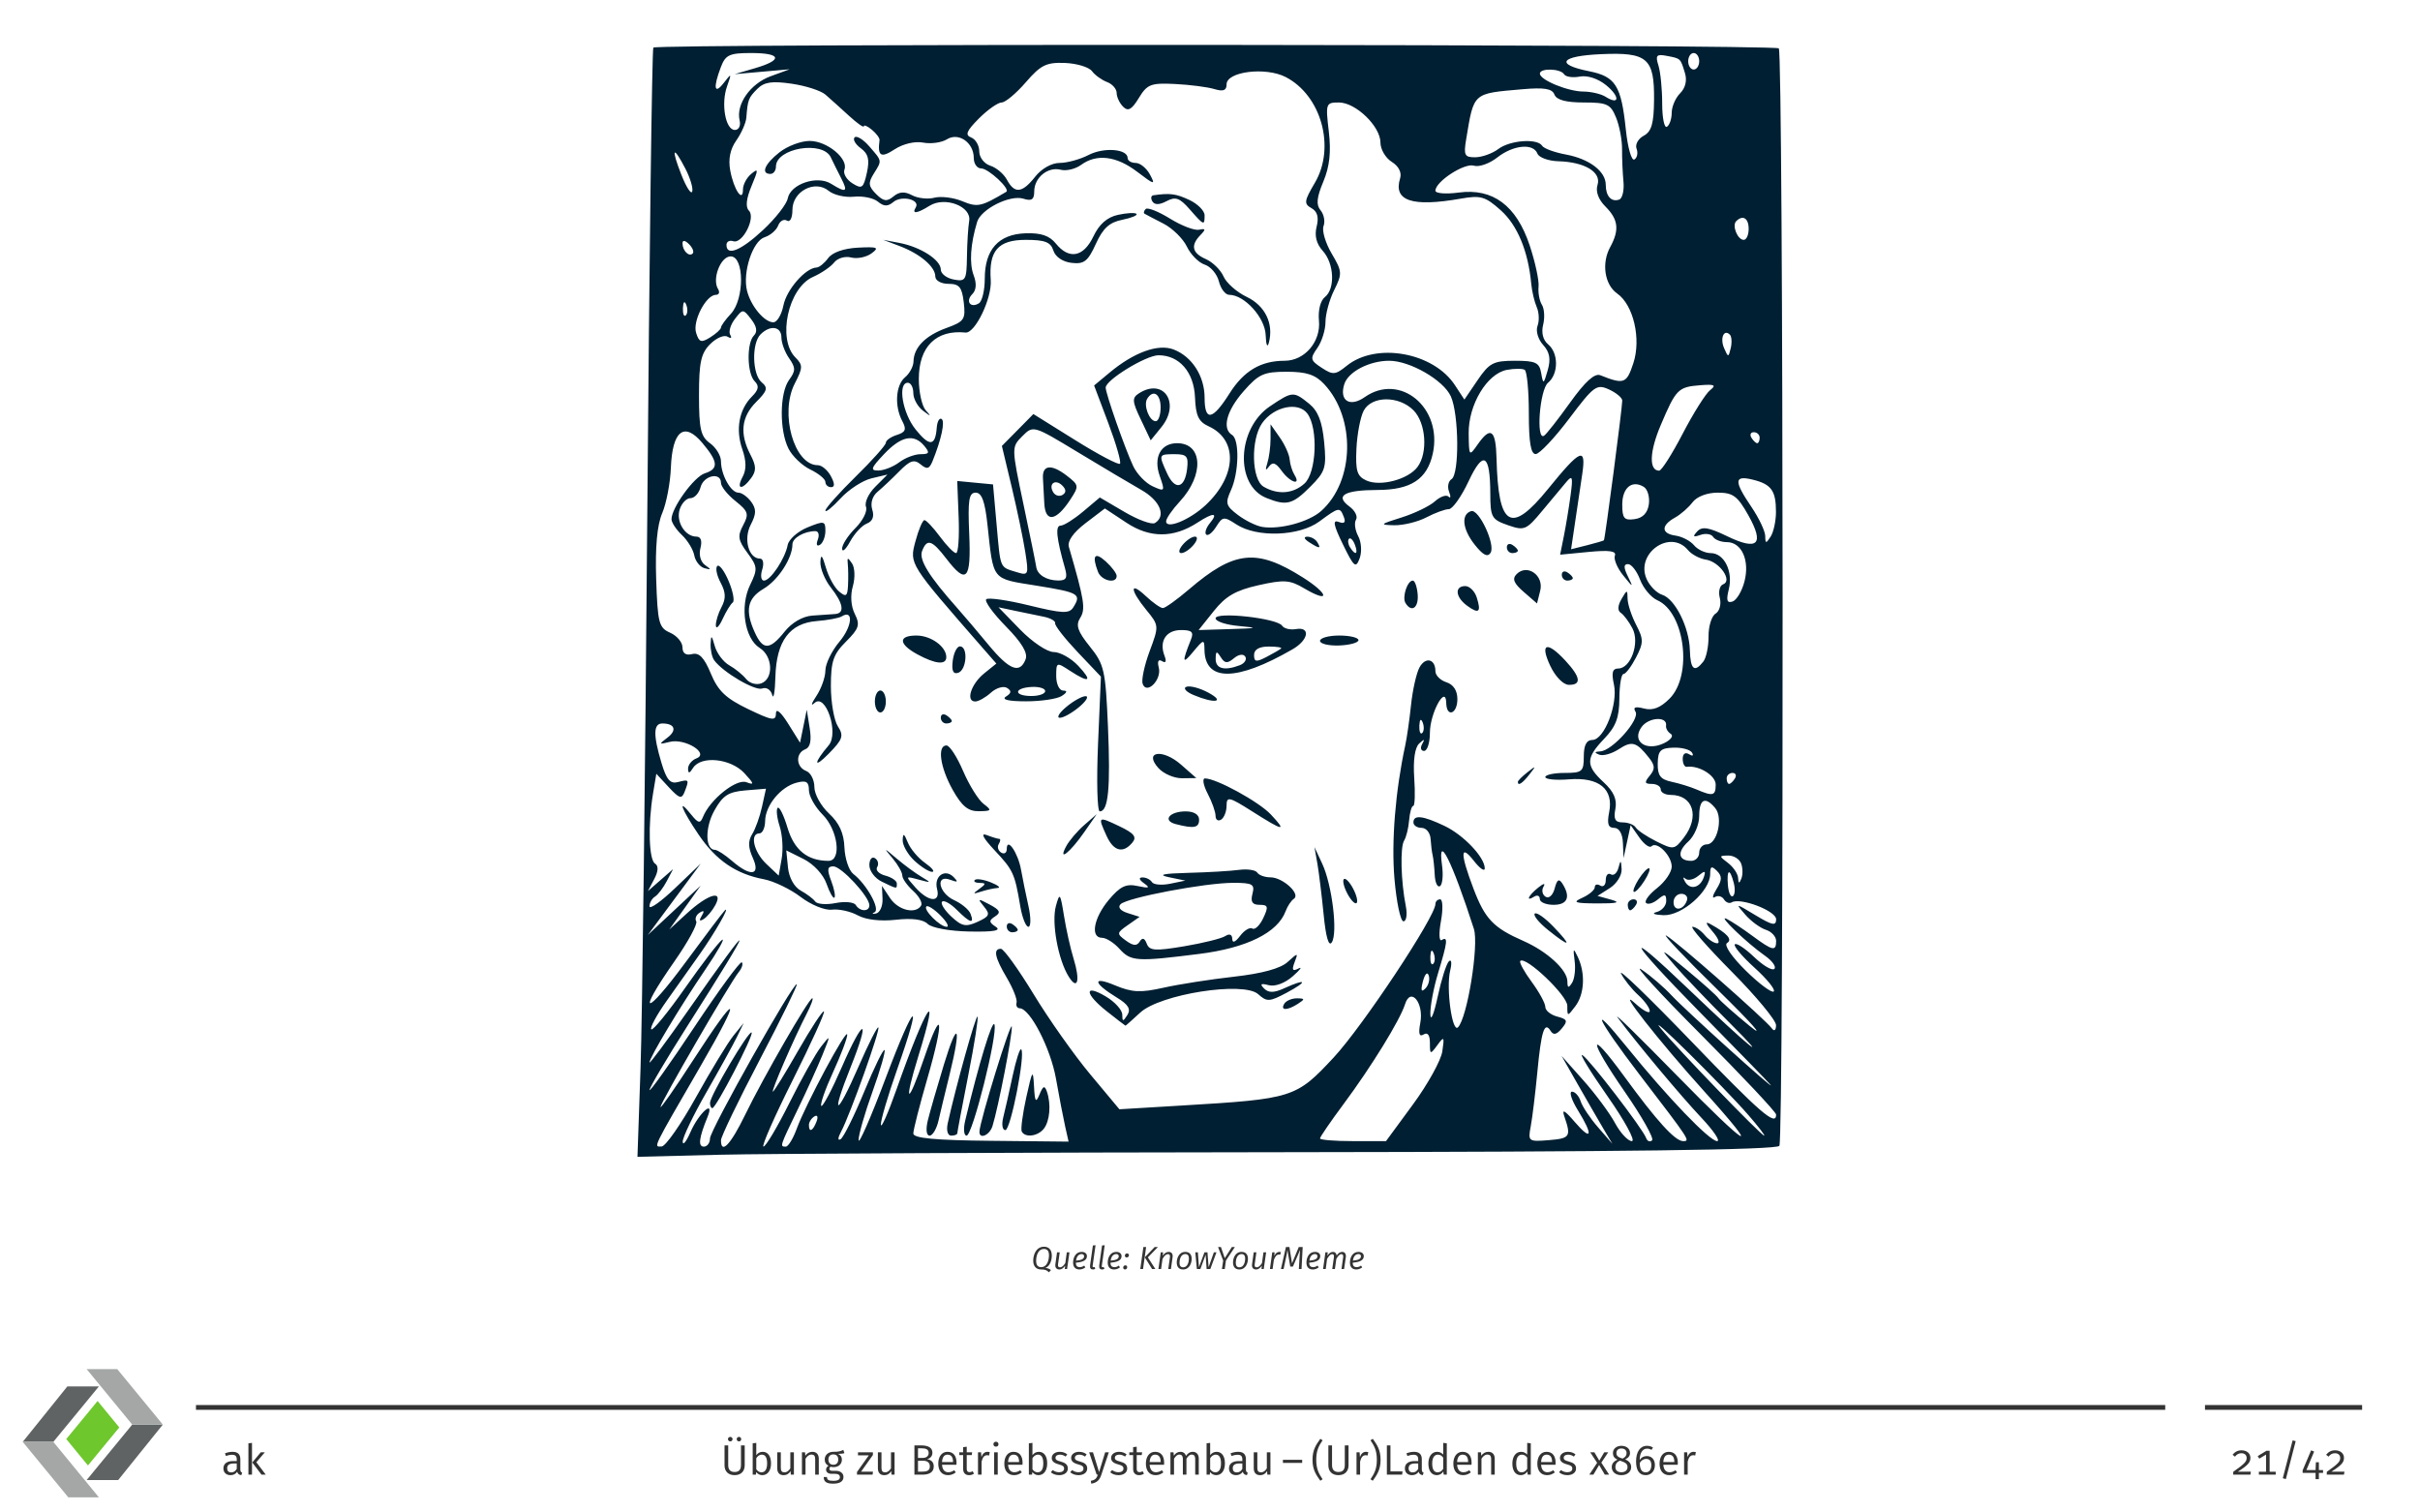
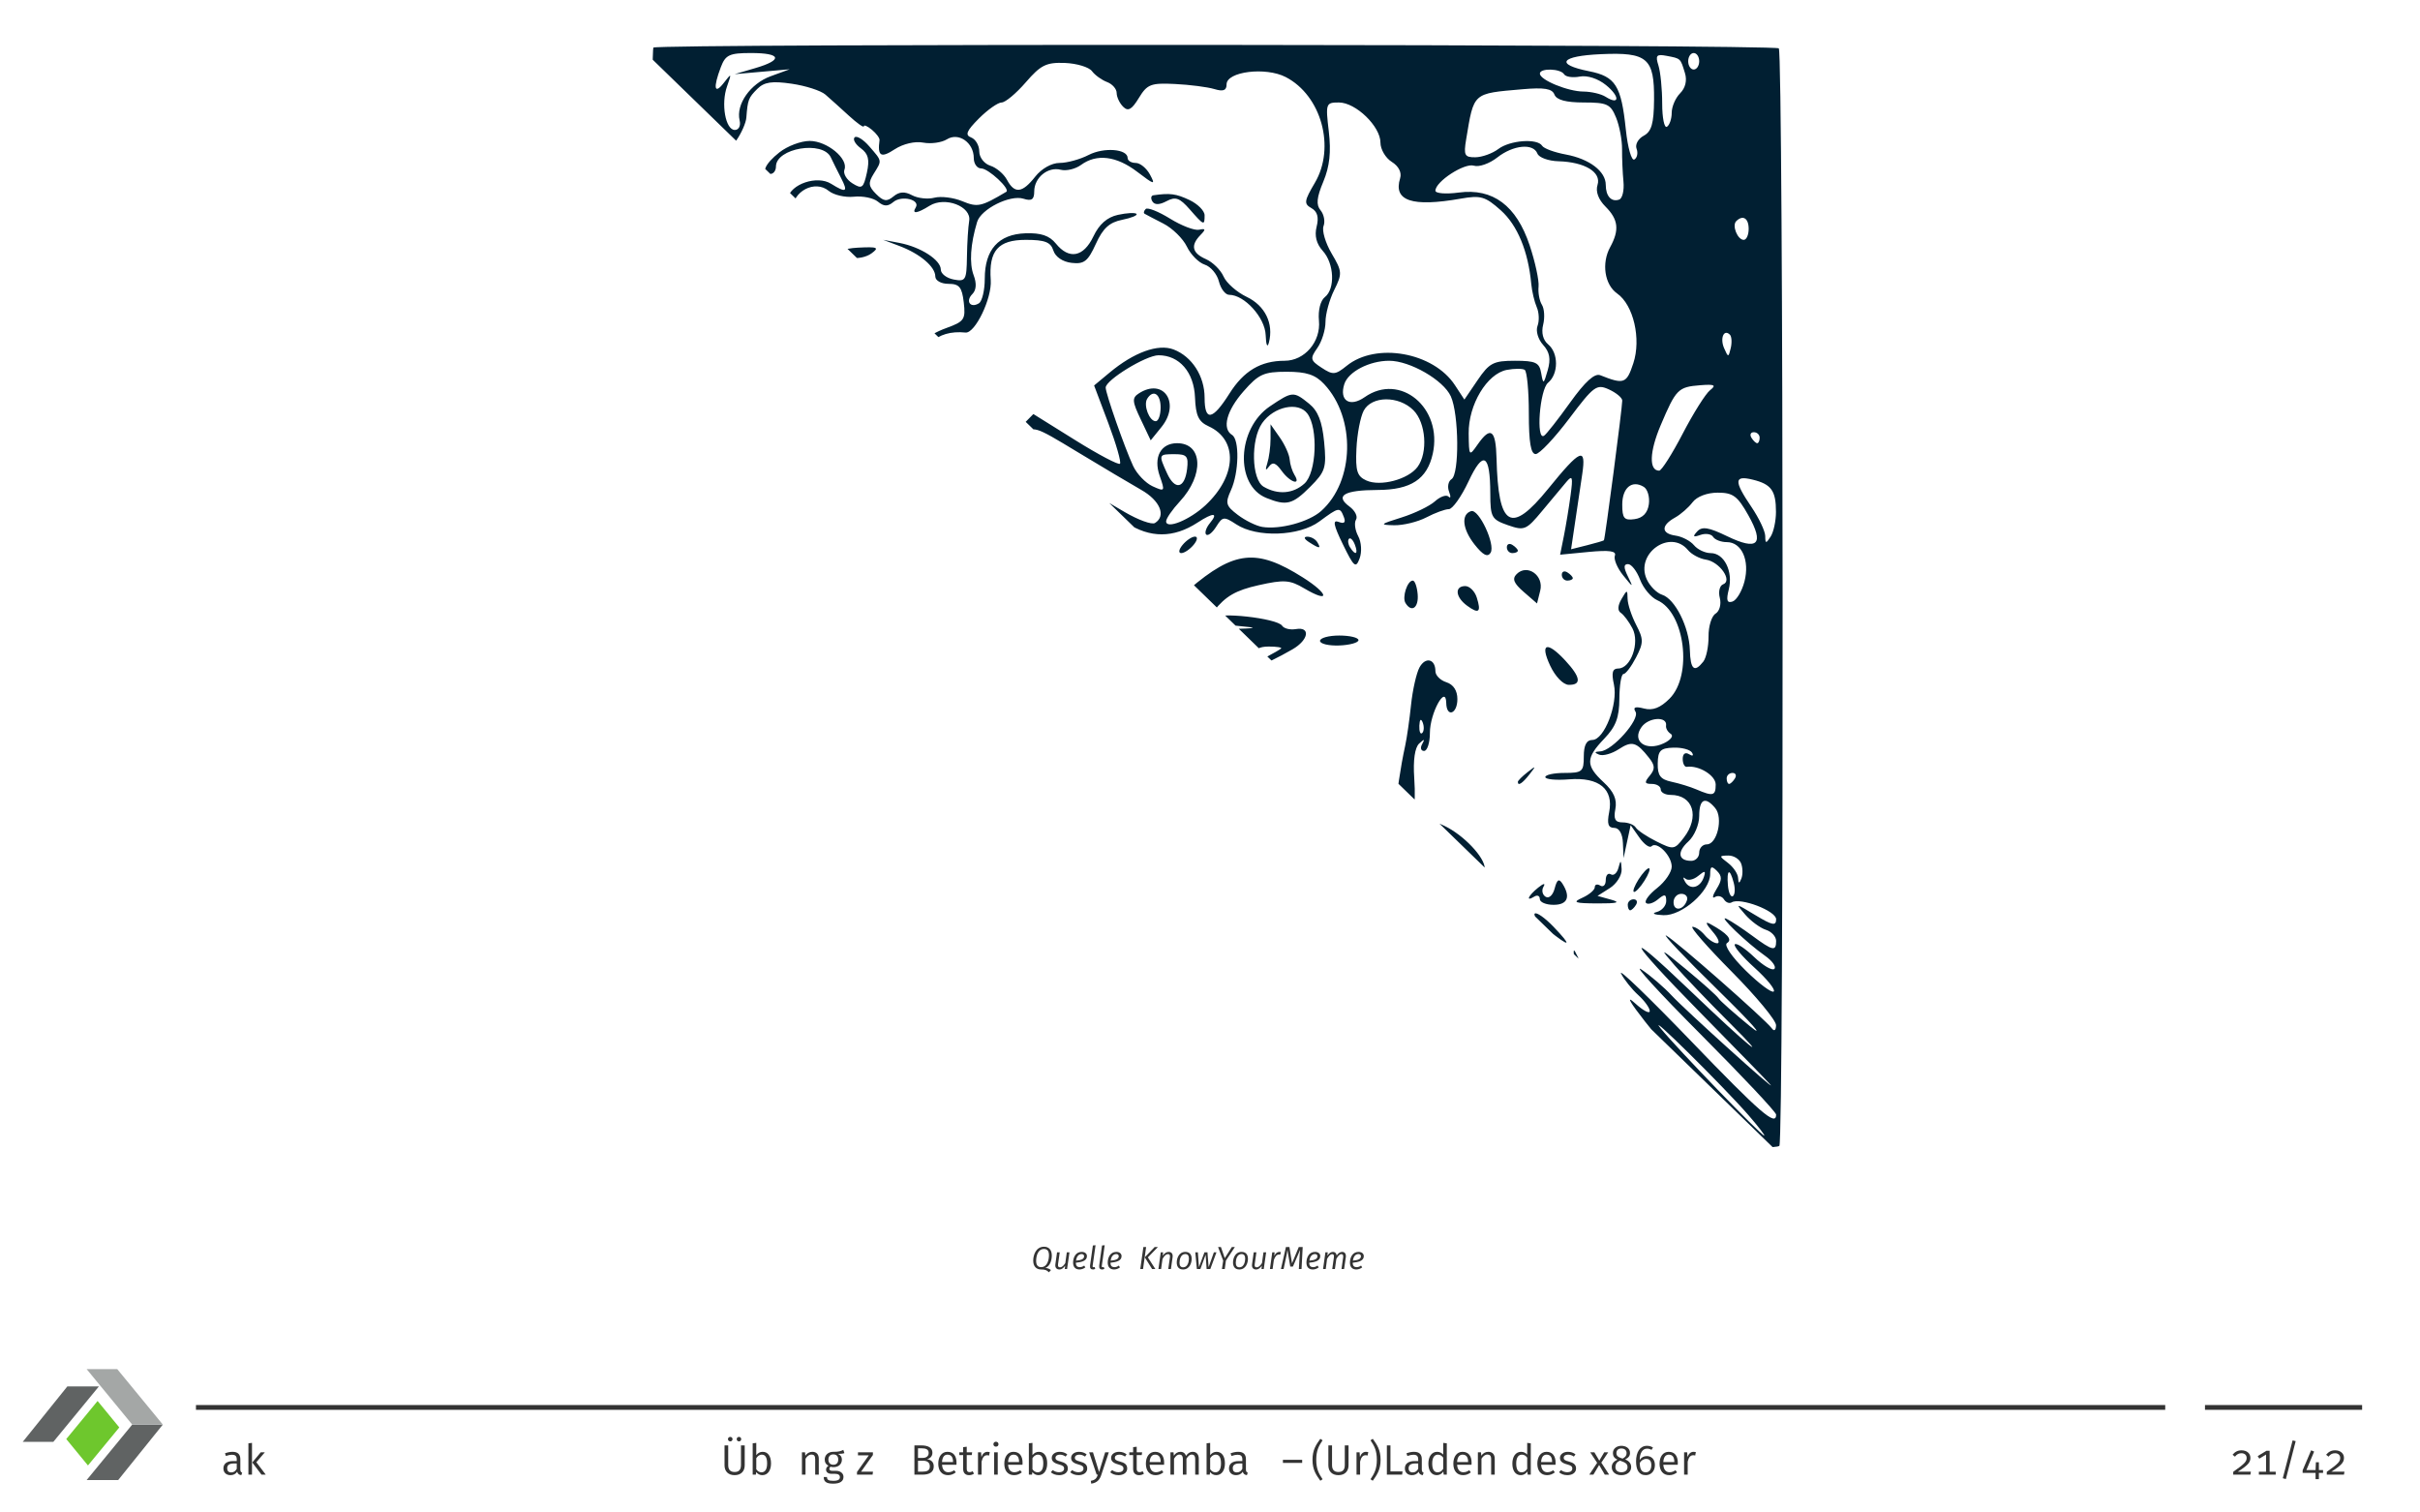
<svg xmlns="http://www.w3.org/2000/svg" xmlns:xlink="http://www.w3.org/1999/xlink" width="453.54" height="283.46" viewBox="0 0 453.54 283.46">
  <rect x="0" y="0" width="453.54" height="283.46" fill="#808080" stroke="none" />
  <defs>
    <g>
      <g id="glyph-0-0">
        <path d="M 3.859 -2.531 C 3.859 -3.609 3.297 -4.188 2.406 -4.188 C 0.891 -4.188 0.375 -2.641 0.375 -1.578 C 0.375 -0.516 0.953 0.078 1.844 0.078 C 2.578 0.078 2.922 0.188 3.312 0.609 L 3.703 0.188 C 3.422 -0.031 3.094 -0.188 2.656 -0.203 C 3.547 -0.562 3.859 -1.672 3.859 -2.531 Z M 0.922 -1.531 C 0.922 -2.422 1.234 -3.766 2.391 -3.766 C 2.984 -3.766 3.328 -3.406 3.328 -2.609 C 3.328 -1.719 3.016 -0.359 1.859 -0.359 C 1.281 -0.359 0.922 -0.703 0.922 -1.531 Z M 0.922 -1.531 " />
      </g>
      <g id="glyph-0-1">
        <path d="M 1.203 0.078 C 1.656 0.078 1.984 -0.203 2.281 -0.641 L 2.219 0 L 2.641 0 L 3.094 -3.141 L 2.594 -3.141 L 2.312 -1.125 C 2.062 -0.719 1.734 -0.328 1.312 -0.328 C 1.016 -0.328 0.891 -0.484 0.953 -0.938 L 1.266 -3.141 L 0.766 -3.141 L 0.453 -0.922 C 0.359 -0.297 0.656 0.078 1.203 0.078 Z M 1.203 0.078 " />
      </g>
      <g id="glyph-0-2">
        <path d="M 2.922 -2.422 C 2.922 -2.844 2.594 -3.219 1.938 -3.219 C 0.75 -3.219 0.328 -2.078 0.328 -1.203 C 0.328 -0.406 0.75 0.078 1.516 0.078 C 1.922 0.078 2.281 -0.062 2.625 -0.312 L 2.406 -0.656 C 2.125 -0.438 1.859 -0.359 1.562 -0.359 C 1.141 -0.359 0.844 -0.578 0.844 -1.188 C 1.984 -1.297 2.922 -1.562 2.922 -2.422 Z M 0.875 -1.578 C 0.953 -2.172 1.25 -2.812 1.938 -2.812 C 2.281 -2.812 2.391 -2.578 2.391 -2.406 C 2.391 -1.859 1.844 -1.672 0.875 -1.578 Z M 0.875 -1.578 " />
      </g>
      <g id="glyph-0-3">
        <path d="M 1.453 -4.469 L 0.953 -4.422 L 0.422 -0.672 C 0.359 -0.172 0.562 0.078 0.969 0.078 C 1.109 0.078 1.234 0.047 1.391 -0.031 L 1.281 -0.391 C 1.219 -0.359 1.141 -0.344 1.062 -0.344 C 0.922 -0.344 0.891 -0.422 0.906 -0.594 Z M 1.453 -4.469 " />
      </g>
      <g id="glyph-0-4">
-         <path d="M 0.797 -2.172 C 1.031 -2.172 1.219 -2.359 1.219 -2.578 C 1.219 -2.781 1.078 -2.938 0.875 -2.938 C 0.641 -2.938 0.453 -2.75 0.453 -2.516 C 0.453 -2.328 0.594 -2.172 0.797 -2.172 Z M 0.484 0.078 C 0.719 0.078 0.891 -0.125 0.891 -0.344 C 0.891 -0.547 0.766 -0.703 0.547 -0.703 C 0.328 -0.703 0.141 -0.516 0.141 -0.281 C 0.141 -0.078 0.281 0.078 0.484 0.078 Z M 0.484 0.078 " />
-       </g>
+         </g>
      <g id="glyph-0-5">
        <path d="M 0.391 0 L 0.906 0 L 1.484 -4.125 L 0.969 -4.125 Z M 2.609 0 L 3.219 0 L 1.812 -2.188 L 3.688 -4.125 L 3.078 -4.125 L 1.234 -2.203 Z M 2.609 0 " />
      </g>
      <g id="glyph-0-6">
        <path d="M 2.281 -3.219 C 1.828 -3.219 1.469 -2.938 1.172 -2.5 L 1.234 -3.141 L 0.797 -3.141 L 0.359 0 L 0.859 0 L 1.125 -1.891 C 1.375 -2.359 1.734 -2.797 2.156 -2.797 C 2.422 -2.797 2.578 -2.656 2.516 -2.203 L 2.203 0 L 2.703 0 L 3.016 -2.219 C 3.109 -2.844 2.812 -3.219 2.281 -3.219 Z M 2.281 -3.219 " />
      </g>
      <g id="glyph-0-7">
        <path d="M 1.516 0.078 C 2.734 0.078 3.125 -1.156 3.125 -1.922 C 3.125 -2.734 2.703 -3.219 1.938 -3.219 C 0.719 -3.219 0.328 -2 0.328 -1.234 C 0.328 -0.422 0.734 0.078 1.516 0.078 Z M 1.531 -0.328 C 1.078 -0.328 0.844 -0.609 0.844 -1.172 C 0.844 -1.797 1.078 -2.812 1.922 -2.812 C 2.359 -2.812 2.609 -2.547 2.609 -1.969 C 2.609 -1.359 2.375 -0.328 1.531 -0.328 Z M 1.531 -0.328 " />
      </g>
      <g id="glyph-0-8">
        <path d="M 4.328 -3.141 L 3.844 -3.141 L 2.859 -0.359 L 2.641 -3.141 L 2.078 -3.141 L 1.047 -0.359 L 0.844 -3.141 L 0.359 -3.141 L 0.656 0 L 1.312 0 L 2.297 -2.688 L 2.484 0 L 3.172 0 Z M 4.328 -3.141 " />
      </g>
      <g id="glyph-0-9">
        <path d="M 3.547 -4.125 L 2.984 -4.125 L 1.656 -2.047 L 0.938 -4.125 L 0.406 -4.125 L 1.359 -1.578 L 1.125 0 L 1.656 0 L 1.875 -1.594 Z M 3.547 -4.125 " />
      </g>
      <g id="glyph-0-10">
        <path d="M 2.109 -3.219 C 1.734 -3.219 1.422 -2.969 1.172 -2.469 L 1.234 -3.141 L 0.797 -3.141 L 0.359 0 L 0.859 0 L 1.094 -1.703 C 1.328 -2.344 1.609 -2.719 2.031 -2.719 C 2.125 -2.719 2.203 -2.719 2.281 -2.688 L 2.422 -3.172 C 2.344 -3.203 2.234 -3.219 2.109 -3.219 Z M 2.109 -3.219 " />
      </g>
      <g id="glyph-0-11">
        <path d="M 4.234 -4.125 L 3.5 -4.125 L 2.234 -1.078 L 1.75 -4.125 L 1.094 -4.125 L 0.156 0 L 0.656 0 L 1.047 -1.844 C 1.188 -2.453 1.328 -3.141 1.375 -3.578 L 1.906 -0.469 L 2.406 -0.469 L 3.75 -3.594 C 3.703 -3.203 3.656 -2.547 3.625 -1.906 L 3.516 0 L 4.016 0 Z M 4.234 -4.125 " />
      </g>
      <g id="glyph-0-12">
        <path d="M 3.953 -3.219 C 3.547 -3.219 3.219 -2.984 2.906 -2.547 C 2.859 -2.984 2.578 -3.219 2.219 -3.219 C 1.797 -3.219 1.453 -2.938 1.172 -2.5 L 1.234 -3.141 L 0.797 -3.141 L 0.359 0 L 0.859 0 L 1.109 -1.891 C 1.375 -2.359 1.703 -2.797 2.062 -2.797 C 2.281 -2.797 2.453 -2.688 2.391 -2.203 L 2.078 0 L 2.578 0 L 2.844 -1.891 C 3.109 -2.375 3.438 -2.797 3.781 -2.797 C 4.016 -2.797 4.188 -2.688 4.125 -2.203 L 3.812 0 L 4.297 0 L 4.625 -2.234 C 4.703 -2.844 4.422 -3.219 3.953 -3.219 Z M 3.953 -3.219 " />
      </g>
      <g id="glyph-1-0">
        <path d="M 3.516 -0.969 L 3.516 -2.906 C 3.516 -3.781 3.062 -4.281 2.062 -4.281 C 1.609 -4.281 1.141 -4.188 0.641 -4 L 0.812 -3.5 C 1.25 -3.656 1.625 -3.734 1.938 -3.734 C 2.547 -3.734 2.844 -3.5 2.844 -2.875 L 2.844 -2.547 L 2.156 -2.547 C 1.016 -2.547 0.344 -2.062 0.344 -1.172 C 0.344 -0.422 0.844 0.094 1.672 0.094 C 2.188 0.094 2.641 -0.109 2.922 -0.547 C 3.031 -0.141 3.297 0.047 3.703 0.094 L 3.859 -0.375 C 3.641 -0.453 3.516 -0.578 3.516 -0.969 Z M 1.812 -0.422 C 1.312 -0.422 1.047 -0.688 1.047 -1.203 C 1.047 -1.797 1.469 -2.094 2.25 -2.094 L 2.844 -2.094 L 2.844 -1.094 C 2.594 -0.641 2.266 -0.422 1.812 -0.422 Z M 1.812 -0.422 " />
      </g>
      <g id="glyph-1-1">
        <path d="M 1.422 -5.953 L 0.75 -5.875 L 0.75 0 L 1.422 0 Z M 3.828 -4.188 L 3.062 -4.188 L 1.469 -2.281 L 3.203 0 L 4 0 L 2.234 -2.328 Z M 3.828 -4.188 " />
      </g>
      <g id="glyph-1-2">
        <path d="M 1.812 -7.078 C 1.562 -7.078 1.375 -6.891 1.375 -6.656 C 1.375 -6.422 1.562 -6.234 1.812 -6.234 C 2.047 -6.234 2.234 -6.422 2.234 -6.656 C 2.234 -6.891 2.047 -7.078 1.812 -7.078 Z M 3.438 -7.078 C 3.203 -7.078 3.016 -6.891 3.016 -6.656 C 3.016 -6.422 3.203 -6.234 3.438 -6.234 C 3.688 -6.234 3.859 -6.422 3.859 -6.656 C 3.859 -6.891 3.688 -7.078 3.438 -7.078 Z M 4.516 -5.484 L 3.812 -5.484 L 3.812 -1.797 C 3.812 -0.938 3.438 -0.5 2.625 -0.5 C 1.812 -0.5 1.422 -0.938 1.422 -1.797 L 1.422 -5.484 L 0.734 -5.484 L 0.734 -1.75 C 0.734 -0.672 1.375 0.094 2.625 0.094 C 3.844 0.094 4.516 -0.672 4.516 -1.75 Z M 4.516 -5.484 " />
      </g>
      <g id="glyph-1-3">
        <path d="M 2.625 -4.281 C 2.109 -4.281 1.719 -4.047 1.422 -3.656 L 1.422 -5.953 L 0.75 -5.875 L 0.75 0 L 1.344 0 L 1.406 -0.484 C 1.688 -0.125 2.078 0.094 2.547 0.094 C 3.562 0.094 4.188 -0.781 4.188 -2.109 C 4.188 -3.5 3.578 -4.281 2.625 -4.281 Z M 2.391 -0.438 C 1.984 -0.438 1.656 -0.672 1.422 -1.016 L 1.422 -3.078 C 1.656 -3.438 1.969 -3.75 2.453 -3.75 C 3.062 -3.75 3.453 -3.312 3.453 -2.109 C 3.453 -0.938 3.031 -0.438 2.391 -0.438 Z M 2.391 -0.438 " />
      </g>
      <g id="glyph-1-4">
-         <path d="M 3.828 -4.188 L 3.156 -4.188 L 3.156 -1.188 C 2.891 -0.75 2.547 -0.438 2.062 -0.438 C 1.594 -0.438 1.375 -0.656 1.375 -1.266 L 1.375 -4.188 L 0.703 -4.188 L 0.703 -1.188 C 0.703 -0.359 1.141 0.094 1.875 0.094 C 2.5 0.094 2.891 -0.172 3.203 -0.672 L 3.25 0 L 3.828 0 Z M 3.828 -4.188 " />
-       </g>
+         </g>
      <g id="glyph-1-5">
        <path d="M 2.703 -4.281 C 2.141 -4.281 1.688 -4 1.391 -3.547 L 1.328 -4.188 L 0.75 -4.188 L 0.75 0 L 1.422 0 L 1.422 -2.984 C 1.719 -3.453 2.062 -3.766 2.547 -3.766 C 2.984 -3.766 3.234 -3.547 3.234 -2.906 L 3.234 0 L 3.906 0 L 3.906 -3 C 3.906 -3.797 3.469 -4.281 2.703 -4.281 Z M 2.703 -4.281 " />
      </g>
      <g id="glyph-1-6">
        <path d="M 3.891 -4.641 C 3.422 -4.422 3.062 -4.266 2 -4.281 C 1.078 -4.281 0.406 -3.688 0.406 -2.844 C 0.406 -2.281 0.625 -1.922 1.109 -1.672 C 0.812 -1.469 0.656 -1.219 0.656 -0.938 C 0.656 -0.516 0.984 -0.156 1.719 -0.156 L 2.375 -0.156 C 2.922 -0.156 3.25 0.062 3.25 0.469 C 3.25 0.906 2.922 1.156 2 1.156 C 1.062 1.156 0.828 0.938 0.828 0.438 L 0.219 0.438 C 0.219 1.281 0.656 1.688 2 1.688 C 3.281 1.688 3.922 1.234 3.922 0.422 C 3.922 -0.234 3.375 -0.719 2.516 -0.719 L 1.844 -0.719 C 1.406 -0.719 1.281 -0.875 1.281 -1.078 C 1.281 -1.25 1.359 -1.391 1.5 -1.484 C 1.672 -1.438 1.844 -1.406 2.047 -1.406 C 3.031 -1.406 3.625 -2 3.625 -2.828 C 3.625 -3.328 3.375 -3.688 2.891 -3.891 C 3.375 -3.906 3.766 -3.922 4.094 -4.031 Z M 2 -3.797 C 2.625 -3.797 2.938 -3.453 2.938 -2.844 C 2.938 -2.219 2.609 -1.859 2.016 -1.859 C 1.422 -1.859 1.094 -2.25 1.094 -2.844 C 1.094 -3.391 1.406 -3.797 2 -3.797 Z M 2 -3.797 " />
      </g>
      <g id="glyph-1-7">
        <path d="M 3.188 -4.188 L 0.391 -4.188 L 0.391 -3.625 L 2.422 -3.625 L 0.203 -0.5 L 0.203 0 L 3.125 0 L 3.203 -0.562 L 0.969 -0.562 L 3.188 -3.688 Z M 3.188 -4.188 " />
      </g>
      <g id="glyph-1-8">
        <path d="M 3.188 -2.906 C 3.734 -3.016 4.203 -3.422 4.203 -4.109 C 4.203 -5.047 3.422 -5.484 2.094 -5.484 L 0.828 -5.484 L 0.828 0 L 2.328 0 C 3.578 0 4.453 -0.422 4.453 -1.547 C 4.453 -2.484 3.828 -2.797 3.188 -2.906 Z M 2.172 -4.938 C 3 -4.938 3.5 -4.734 3.5 -4.062 C 3.5 -3.453 3.031 -3.141 2.406 -3.141 L 1.5 -3.141 L 1.5 -4.938 Z M 2.328 -0.562 L 1.5 -0.562 L 1.5 -2.609 L 2.469 -2.609 C 3.141 -2.609 3.719 -2.328 3.719 -1.547 C 3.719 -0.75 3.141 -0.562 2.328 -0.562 Z M 2.328 -0.562 " />
      </g>
      <g id="glyph-1-9">
        <path d="M 3.891 -2.234 C 3.891 -3.5 3.312 -4.281 2.188 -4.281 C 1.125 -4.281 0.469 -3.375 0.469 -2.062 C 0.469 -0.719 1.141 0.094 2.297 0.094 C 2.875 0.094 3.344 -0.109 3.75 -0.438 L 3.453 -0.828 C 3.078 -0.578 2.766 -0.453 2.344 -0.453 C 1.719 -0.453 1.25 -0.859 1.172 -1.859 L 3.875 -1.859 C 3.891 -1.953 3.891 -2.094 3.891 -2.234 Z M 3.234 -2.359 L 1.172 -2.359 C 1.234 -3.344 1.625 -3.75 2.203 -3.75 C 2.906 -3.75 3.234 -3.266 3.234 -2.422 Z M 3.234 -2.359 " />
      </g>
      <g id="glyph-1-10">
        <path d="M 2.594 -0.641 C 2.375 -0.516 2.203 -0.469 2.016 -0.469 C 1.641 -0.469 1.484 -0.672 1.484 -1.109 L 1.484 -3.672 L 2.422 -3.672 L 2.5 -4.188 L 1.484 -4.188 L 1.484 -5.234 L 0.812 -5.156 L 0.812 -4.188 L 0.094 -4.188 L 0.094 -3.672 L 0.812 -3.672 L 0.812 -1.078 C 0.812 -0.312 1.234 0.094 1.922 0.094 C 2.266 0.094 2.578 0 2.844 -0.188 Z M 2.594 -0.641 " />
      </g>
      <g id="glyph-1-11">
        <path d="M 2.531 -4.281 C 2.016 -4.281 1.625 -3.953 1.391 -3.312 L 1.328 -4.188 L 0.75 -4.188 L 0.75 0 L 1.422 0 L 1.422 -2.438 C 1.609 -3.25 1.922 -3.641 2.453 -3.641 C 2.609 -3.641 2.703 -3.625 2.828 -3.578 L 2.953 -4.234 C 2.828 -4.266 2.672 -4.281 2.531 -4.281 Z M 2.531 -4.281 " />
      </g>
      <g id="glyph-1-12">
        <path d="M 1.078 -6.172 C 0.812 -6.172 0.609 -5.969 0.609 -5.703 C 0.609 -5.438 0.812 -5.25 1.078 -5.25 C 1.375 -5.25 1.562 -5.438 1.562 -5.703 C 1.562 -5.969 1.375 -6.172 1.078 -6.172 Z M 1.422 -4.188 L 0.75 -4.188 L 0.75 0 L 1.422 0 Z M 1.422 -4.188 " />
      </g>
      <g id="glyph-1-13">
        <path d="M 1.875 -4.281 C 1.031 -4.281 0.391 -3.812 0.391 -3.141 C 0.391 -2.562 0.75 -2.188 1.672 -1.938 C 2.484 -1.719 2.703 -1.562 2.703 -1.125 C 2.703 -0.703 2.328 -0.453 1.766 -0.453 C 1.297 -0.453 0.922 -0.609 0.578 -0.859 L 0.219 -0.453 C 0.578 -0.141 1.078 0.094 1.781 0.094 C 2.625 0.094 3.406 -0.312 3.406 -1.156 C 3.406 -1.891 2.922 -2.234 2.031 -2.469 C 1.328 -2.641 1.094 -2.812 1.094 -3.156 C 1.094 -3.516 1.406 -3.75 1.906 -3.75 C 2.297 -3.75 2.625 -3.641 3 -3.391 L 3.297 -3.812 C 2.891 -4.109 2.469 -4.281 1.875 -4.281 Z M 1.875 -4.281 " />
      </g>
      <g id="glyph-1-14">
        <path d="M 3.781 -4.188 L 3.094 -4.188 L 1.953 -0.484 L 0.812 -4.188 L 0.094 -4.188 L 1.5 0 L 1.734 0 C 1.484 0.672 1.266 1 0.406 1.156 L 0.484 1.688 C 1.609 1.531 2.078 0.922 2.375 0.031 Z M 3.781 -4.188 " />
      </g>
      <g id="glyph-1-15">
        <path d="M 4.938 -4.281 C 4.375 -4.281 3.969 -3.969 3.672 -3.516 C 3.516 -4 3.141 -4.281 2.625 -4.281 C 2.078 -4.281 1.688 -4 1.391 -3.547 L 1.328 -4.188 L 0.75 -4.188 L 0.75 0 L 1.422 0 L 1.422 -2.984 C 1.719 -3.453 1.984 -3.766 2.453 -3.766 C 2.812 -3.766 3.078 -3.547 3.078 -2.906 L 3.078 0 L 3.75 0 L 3.75 -2.984 C 4.047 -3.453 4.312 -3.766 4.766 -3.766 C 5.125 -3.766 5.391 -3.547 5.391 -2.906 L 5.391 0 L 6.062 0 L 6.062 -3 C 6.062 -3.797 5.625 -4.281 4.938 -4.281 Z M 4.938 -4.281 " />
      </g>
      <g id="glyph-1-16">
        <path d="M 0.266 -2.203 L 3.875 -2.203 L 3.875 -2.781 L 0.266 -2.781 Z M 0.266 -2.203 " />
      </g>
      <g id="glyph-1-17">
        <path d="M 1.812 -6.719 C 1.031 -5.625 0.344 -4.672 0.344 -2.781 C 0.344 -0.906 1.031 0.047 1.812 1.141 L 2.234 0.859 C 1.516 -0.203 1.047 -1.078 1.047 -2.781 C 1.047 -4.516 1.516 -5.375 2.234 -6.438 Z M 1.812 -6.719 " />
      </g>
      <g id="glyph-1-18">
        <path d="M 4.516 -5.484 L 3.812 -5.484 L 3.812 -1.797 C 3.812 -0.938 3.438 -0.5 2.625 -0.5 C 1.812 -0.5 1.422 -0.938 1.422 -1.797 L 1.422 -5.484 L 0.734 -5.484 L 0.734 -1.75 C 0.734 -0.672 1.375 0.094 2.625 0.094 C 3.844 0.094 4.516 -0.672 4.516 -1.75 Z M 4.516 -5.484 " />
      </g>
      <g id="glyph-1-19">
        <path d="M 0.766 -6.719 L 0.344 -6.438 C 1.062 -5.375 1.531 -4.516 1.531 -2.781 C 1.531 -1.078 1.062 -0.203 0.344 0.859 L 0.766 1.141 C 1.547 0.047 2.234 -0.906 2.234 -2.781 C 2.234 -4.672 1.547 -5.625 0.766 -6.719 Z M 0.766 -6.719 " />
      </g>
      <g id="glyph-1-20">
        <path d="M 1.5 -5.484 L 0.828 -5.484 L 0.828 0 L 3.688 0 L 3.766 -0.609 L 1.5 -0.609 Z M 1.5 -5.484 " />
      </g>
      <g id="glyph-1-21">
        <path d="M 3.25 -5.953 L 3.25 -3.766 C 2.984 -4.047 2.625 -4.281 2.109 -4.281 C 1.078 -4.281 0.469 -3.359 0.469 -2.078 C 0.469 -0.766 1.031 0.094 2.047 0.094 C 2.578 0.094 3 -0.172 3.266 -0.594 L 3.344 0 L 3.922 0 L 3.922 -5.875 Z M 2.188 -0.438 C 1.547 -0.438 1.188 -0.969 1.188 -2.094 C 1.188 -3.203 1.609 -3.75 2.25 -3.75 C 2.688 -3.75 3 -3.531 3.25 -3.188 L 3.25 -1.094 C 2.969 -0.672 2.672 -0.438 2.188 -0.438 Z M 2.188 -0.438 " />
      </g>
      <g id="glyph-1-22">
        <path d="M 2.297 -2.25 L 3.594 -4.188 L 2.844 -4.188 L 1.922 -2.625 L 1 -4.188 L 0.219 -4.188 L 1.516 -2.219 L 0.047 0 L 0.812 0 L 1.891 -1.812 L 2.953 0 L 3.766 0 Z M 2.297 -2.25 " />
      </g>
      <g id="glyph-1-23">
        <path d="M 2.953 -2.859 C 3.562 -3.156 3.859 -3.516 3.859 -4.062 C 3.859 -4.969 3.062 -5.406 2.25 -5.406 C 1.438 -5.406 0.656 -4.938 0.656 -4.047 C 0.656 -3.484 0.906 -3.094 1.5 -2.812 C 0.844 -2.516 0.438 -2.094 0.438 -1.406 C 0.438 -0.531 1.141 0.094 2.234 0.094 C 3.328 0.094 4.078 -0.531 4.078 -1.422 C 4.078 -2.094 3.688 -2.547 2.953 -2.859 Z M 2.25 -4.906 C 2.859 -4.906 3.219 -4.562 3.219 -4.047 C 3.219 -3.578 3 -3.297 2.484 -3.016 L 2.312 -3.062 C 1.656 -3.281 1.312 -3.5 1.312 -4.047 C 1.312 -4.594 1.688 -4.906 2.25 -4.906 Z M 2.25 -0.453 C 1.547 -0.453 1.125 -0.797 1.125 -1.406 C 1.125 -2 1.391 -2.375 1.953 -2.625 L 2.203 -2.547 C 3.047 -2.25 3.391 -2 3.391 -1.406 C 3.391 -0.828 2.953 -0.453 2.25 -0.453 Z M 2.25 -0.453 " />
      </g>
      <g id="glyph-1-24">
        <path d="M 2.562 -3.484 C 1.984 -3.484 1.547 -3.266 1.203 -2.75 C 1.234 -4.031 1.719 -4.875 2.578 -4.875 C 2.906 -4.875 3.156 -4.797 3.422 -4.641 L 3.703 -5.078 C 3.391 -5.281 3.047 -5.406 2.578 -5.406 C 1.281 -5.406 0.531 -4.25 0.531 -2.484 C 0.531 -0.984 1.016 0.094 2.344 0.094 C 3.312 0.094 4.062 -0.641 4.062 -1.797 C 4.062 -2.938 3.359 -3.484 2.562 -3.484 Z M 2.344 -0.438 C 1.562 -0.438 1.25 -1.016 1.219 -2.188 C 1.484 -2.641 1.906 -2.953 2.438 -2.953 C 3 -2.953 3.391 -2.641 3.391 -1.781 C 3.391 -0.984 3.031 -0.438 2.344 -0.438 Z M 2.344 -0.438 " />
      </g>
      <g id="glyph-1-25">
        <path d="M 2.062 -4.562 C 1.344 -4.562 0.828 -4.281 0.375 -3.734 L 0.828 -3.375 C 1.188 -3.844 1.562 -4.016 2.047 -4.016 C 2.625 -4.016 3.016 -3.672 3.016 -3.141 C 3.016 -2.5 2.734 -2.094 0.5 -0.531 L 0.5 0 L 3.719 0 L 3.812 -0.562 L 1.359 -0.562 C 3.469 -1.875 3.719 -2.422 3.719 -3.172 C 3.719 -3.953 3.078 -4.562 2.062 -4.562 Z M 2.062 -4.562 " />
      </g>
      <g id="glyph-1-26">
        <path d="M 2.859 -0.547 L 2.859 -4.484 L 2.281 -4.484 L 0.625 -3.484 L 0.922 -3 L 2.188 -3.766 L 2.188 -0.547 L 0.844 -0.547 L 0.844 0 L 4 0 L 4 -0.547 Z M 2.859 -0.547 " />
      </g>
      <g id="glyph-1-27">
        <path d="M 2.703 -6.422 L 0.859 0.672 L 1.438 0.828 L 3.281 -6.281 Z M 2.703 -6.422 " />
      </g>
      <g id="glyph-1-28">
        <path d="M 4.266 -0.859 L 3.484 -0.859 L 3.484 -2.328 L 2.922 -2.328 L 2.859 -0.859 L 1.141 -0.859 L 2.594 -4.328 L 2.031 -4.562 L 0.438 -0.812 L 0.438 -0.328 L 2.859 -0.328 L 2.859 0.844 L 3.484 0.844 L 3.484 -0.328 L 4.266 -0.328 Z M 4.266 -0.859 " />
      </g>
    </g>
    <clipPath id="clip-0">
      <path clip-rule="nonzero" d="M 0 0 L 453.539 0 L 453.539 283.461 L 0 283.461 Z M 0 0 " />
    </clipPath>
    <clipPath id="clip-1">
-       <path clip-rule="nonzero" d="M 119.469 8.414 L 334.086 8.414 L 334.086 216.805 L 119.469 216.805 Z M 119.469 8.414 " />
+       <path clip-rule="nonzero" d="M 119.469 8.414 L 334.086 8.414 L 334.086 216.805 Z M 119.469 8.414 " />
    </clipPath>
    <clipPath id="clip-2">
      <path clip-rule="nonzero" d="M 4.258 259 L 19 259 L 19 271 L 4.258 271 Z M 4.258 259 " />
    </clipPath>
    <clipPath id="clip-3">
      <path clip-rule="nonzero" d="M 4.258 270 L 19 270 L 19 280.625 L 4.258 280.625 Z M 4.258 270 " />
    </clipPath>
    <clipPath id="clip-4">
      <path clip-rule="nonzero" d="M 16 266 L 30.516 266 L 30.516 278 L 16 278 Z M 16 266 " />
    </clipPath>
    <clipPath id="clip-5">
      <path clip-rule="nonzero" d="M 16 256.594 L 30.516 256.594 L 30.516 267 L 16 267 Z M 16 256.594 " />
    </clipPath>
  </defs>
  <g clip-path="url(#clip-0)">
    <path fill-rule="nonzero" fill="rgb(100%, 100%, 100%)" fill-opacity="1" d="M 0 283.461 L 453.543 283.461 L 453.543 -0.004 L 0 -0.004 Z M 0 283.461 " />
  </g>
  <g clip-path="url(#clip-1)">
    <path fill-rule="nonzero" fill="rgb(0.392%, 12.157%, 19.608%)" fill-opacity="1" d="M 120.047 200.145 C 120.363 190.98 120.934 144.316 121.309 96.453 C 121.684 48.586 122.199 9.195 122.445 8.922 C 123.145 8.156 332.602 8.293 333.371 9.062 C 334.25 9.941 334.355 213.32 333.477 214.746 C 333.012 215.5 304.715 215.867 241.43 215.938 C 191.176 215.988 143.176 216.203 134.762 216.418 L 119.469 216.805 Z M 130.422 205.668 C 133.223 200.633 136.383 195.434 137.445 194.113 L 139.383 191.723 L 138.133 194.297 C 137.445 195.715 134.863 200.391 132.398 204.699 C 129.93 209 127.93 213.172 127.949 213.969 C 127.977 214.762 128.625 213.957 129.395 212.188 C 130.949 208.613 134.012 205.879 132.605 209.324 C 130.988 213.27 130.789 214.895 131.91 214.895 C 132.543 214.895 133.062 214.203 133.062 213.359 C 133.062 211.812 148.762 183.922 149.328 184.473 C 149.492 184.637 146.367 191.008 142.375 198.637 C 138.383 206.258 135.121 213.035 135.121 213.695 C 135.121 216.43 136.926 214.535 139.629 208.973 C 143.023 201.977 151.602 187.086 152.238 187.086 C 152.48 187.086 152.004 188.395 151.18 189.996 C 148.824 194.547 144.465 204.594 144.848 204.594 C 145.035 204.594 147.176 201.125 149.605 196.875 C 152.031 192.633 154.199 189.34 154.418 189.559 C 154.637 189.781 152.004 195.566 148.566 202.43 C 145.129 209.285 142.664 214.891 143.094 214.879 C 143.523 214.867 145.711 211.184 147.953 206.688 C 150.195 202.191 152.867 197.449 153.883 196.148 C 155.688 193.84 155.695 193.879 154.133 197.73 C 153.25 199.906 151.16 204.504 149.488 207.953 C 146.109 214.934 146.125 214.895 147.273 214.895 C 147.727 214.895 148.645 213.387 149.316 211.547 C 151.008 206.914 158.75 192.488 158.785 193.914 C 158.801 194.555 157.605 197.715 156.129 200.934 C 154.652 204.152 153.66 207 153.918 207.262 C 154.18 207.52 155.914 204.238 157.781 199.961 C 161.922 190.453 163.215 190.52 159.406 200.043 C 155.609 209.531 156.723 209.473 160.871 199.961 C 162.734 195.688 164.422 192.355 164.613 192.555 C 165.023 192.957 159.301 208.969 157.637 212.078 C 157.008 213.242 156.973 213.852 157.547 213.496 C 158.094 213.156 160.078 209.168 161.949 204.629 C 163.82 200.09 165.543 196.566 165.77 196.793 C 165.992 197.016 164.984 200.52 163.527 204.57 C 162.066 208.613 160.891 212.711 160.914 213.668 C 160.934 214.629 163.227 209.387 166 202.02 C 171.469 187.5 173.102 186.336 168.102 200.523 C 166.414 205.316 165.055 209.93 165.086 210.773 C 165.121 211.625 166.449 208.613 168.047 204.082 C 173.59 188.348 176.383 184.109 172.125 197.891 C 169.266 207.156 170.098 207.406 173.219 198.23 C 176.625 188.23 177.027 190.988 173.797 202.133 C 172.352 207.121 171.168 211.758 171.168 212.434 C 171.168 213.32 175.211 213.703 185.719 213.805 L 200.266 213.957 L 199.617 211.074 C 199.262 209.492 198.492 205.488 197.906 202.168 C 196.898 196.48 193.062 189.027 191.109 188.969 C 190.621 188.953 190.359 188.477 190.52 187.902 C 190.68 187.332 189.871 185.27 188.719 183.309 C 186.426 179.438 186.094 177.816 187.582 177.816 C 188.105 177.816 190.863 181.645 193.707 186.316 C 196.543 190.988 201.328 197.758 204.332 201.352 L 209.793 207.895 L 221.508 207.191 C 242.348 205.949 242.902 205.77 249.961 198.176 C 255.41 192.312 269.016 171.789 269.016 169.426 C 269.016 168.945 269.418 168.547 269.906 168.547 C 270.398 168.547 270.465 170.387 270.051 172.641 C 269.637 174.891 269.703 176.488 270.191 176.18 C 271.414 175.43 271.297 176.504 269.52 182.359 C 268.672 185.141 268.023 188.617 268.07 190.086 C 268.121 191.551 268.727 190.098 269.43 186.848 C 270.125 183.602 271.078 180.586 271.551 180.152 C 272.023 179.715 272.125 180.496 271.789 181.871 C 270.984 185.129 272.145 193.637 273.242 192.535 C 274.992 190.789 277.199 177.098 276.223 174.074 C 272.117 161.348 269.379 155.891 270.254 162.152 C 270.516 164.02 270.344 165.785 269.871 166.078 C 269.402 166.371 268.957 165.426 268.887 163.973 C 268.816 162.523 268.641 160.875 268.5 160.309 C 268.355 159.738 268.184 158.352 268.113 157.219 C 268.043 156.086 267.289 155.156 266.441 155.156 C 265.586 155.156 264.895 154.695 264.895 154.129 C 264.895 152.66 266.641 152.852 270.688 154.773 C 274.305 156.488 278.301 160.711 278.262 162.766 C 278.246 163.398 277.328 162.754 276.223 161.336 C 273.648 158.051 273.629 159.91 276.16 166.574 C 278.312 172.234 279.883 173.879 285.48 176.336 C 289.938 178.293 293.73 181.77 293.75 183.918 C 293.762 185.184 293.953 185.242 294.625 184.191 C 295.098 183.445 295.316 181.59 295.105 180.07 C 294.785 177.672 294.867 177.578 295.707 179.363 C 297.152 182.422 296.953 186.309 295.246 188.574 C 293.754 190.543 293.734 190.543 293.734 188.488 C 293.734 186.547 285.918 179.109 284.918 180.102 C 284.684 180.344 285.641 182.102 287.051 184.012 C 288.461 185.922 289.613 188.035 289.613 188.711 C 289.613 189.383 290.617 190.199 291.84 190.52 C 293.754 191.02 293.879 191.336 292.703 192.746 C 291.73 193.922 291.133 194.055 290.605 193.207 C 289.453 191.336 288.848 193.223 288.113 200.992 C 287.734 204.957 287.18 209.504 286.879 211.102 C 286.348 213.914 286.449 213.992 290.289 213.68 C 294.266 213.352 294.48 213.02 293.176 209.23 C 292.672 207.766 293.238 208.066 295.121 210.262 C 298.336 214 298.652 212.824 295.707 208.066 C 294.527 206.156 294.035 204.594 294.609 204.594 C 295.184 204.594 295.918 205.406 296.238 206.398 C 296.555 207.391 298.023 209.59 299.508 211.289 L 302.188 214.379 L 300.48 211.504 C 299.543 209.918 297.402 206.211 295.723 203.266 L 292.668 197.902 L 296.754 202.488 C 299 205.008 301.668 208.602 302.672 210.469 C 303.68 212.336 305.102 213.863 305.836 213.863 C 306.57 213.863 304.504 210.066 301.254 205.426 C 298.004 200.781 295.895 197.328 296.57 197.746 C 297.93 198.582 307.875 211.539 308.508 213.285 C 308.723 213.887 309.227 214.082 309.625 213.715 C 310.02 213.352 307.719 209.262 304.512 204.633 C 297.629 194.699 297.539 192.312 304.391 201.715 C 310.496 210.082 313.934 213.863 315.438 213.863 C 316.816 213.863 316.801 213.84 307.262 201.387 C 299.238 190.906 297.527 187.121 304.992 196.355 C 312.508 205.648 320.398 213.863 321.816 213.863 C 322.465 213.863 321.141 211.898 318.867 209.488 C 315.004 205.395 306.625 195.371 303.16 190.691 C 302.316 189.559 307.293 194.426 314.215 201.504 C 327.68 215.277 330.609 216.973 319.332 204.461 C 310.914 195.129 302.605 184.543 306.441 188.035 C 307.949 189.41 309.184 190.062 309.184 189.484 C 309.184 188.91 308.211 187.559 307.027 186.488 C 305.84 185.414 304.391 183.605 303.809 182.461 C 303.227 181.324 309.109 186.996 316.883 195.07 C 329.922 208.613 332.871 211.168 332.871 208.898 C 332.871 208.43 326.5 201.652 318.711 193.832 C 310.922 186.016 305.938 180.555 307.637 181.707 C 309.34 182.855 311.887 185.047 313.301 186.578 C 315.766 189.238 332.91 204.723 331.84 203.332 C 331.559 202.961 325.535 196.77 318.453 189.574 C 304.961 175.867 303.797 173.27 316.668 185.578 C 327.59 196.035 332.586 200.121 324.176 191.723 C 320.207 187.758 315.555 182.891 313.844 180.914 C 310.906 177.523 311.039 177.57 316.129 181.777 C 319.102 184.234 321.766 186.625 322.059 187.086 C 322.34 187.547 325.008 189.914 327.98 192.34 C 330.957 194.762 328.289 191.754 322.059 185.648 C 315.824 179.551 311.426 174.91 312.273 175.34 C 313.926 176.18 330.816 191.023 332.082 192.75 C 332.52 193.348 332.844 193.09 332.855 192.141 C 332.863 191.234 329.121 186.719 324.539 182.098 C 319.961 177.48 316.656 173.695 317.203 173.695 C 317.75 173.695 318.773 174.395 319.48 175.242 C 320.184 176.09 321.242 176.785 321.824 176.785 C 322.41 176.785 322.008 175.777 320.93 174.551 C 319.676 173.117 319.527 172.621 320.512 173.168 C 323.754 174.953 324.746 176.086 323.66 176.75 C 323.051 177.125 324.562 179.34 327.195 181.926 C 329.727 184.41 332.082 186.16 332.426 185.816 C 332.77 185.473 331.145 183.465 328.816 181.359 C 326.484 179.25 324.824 177.281 325.133 176.977 C 325.438 176.668 327.062 177.75 328.75 179.363 C 330.441 180.977 332.141 181.98 332.539 181.582 C 332.938 181.188 332.141 180.074 330.781 179.121 C 327.348 176.719 321.711 171.293 323.602 172.215 C 324.449 172.629 326.621 174.062 328.426 175.395 C 332.238 178.215 332.871 178.348 332.871 176.344 C 332.871 175.531 332.008 174.594 330.945 174.258 C 329.891 173.918 328.152 172.648 327.086 171.418 C 325.168 169.219 325.184 169.219 329.008 171.531 C 332.152 173.43 332.871 173.574 332.871 172.285 C 332.871 170.703 326.129 168.141 324.539 169.117 C 324.102 169.391 323.445 169.133 323.086 168.547 C 322.723 167.965 321.965 167.77 321.391 168.125 C 320.824 168.48 320.965 167.801 321.699 166.621 C 322.754 164.934 322.77 164.215 321.773 163.215 C 320.777 162.223 320.512 162.348 320.512 163.801 C 320.512 166.992 315.23 171.652 311.762 171.52 C 310.027 171.449 309.457 171.191 310.469 170.93 C 311.465 170.668 312.273 169.738 312.273 168.859 C 312.273 167.551 311.992 167.496 310.703 168.57 C 309.836 169.285 308.84 169.578 308.484 169.223 C 308.133 168.871 309.062 167.609 310.57 166.43 C 312.074 165.242 313.301 163.441 313.301 162.422 C 313.301 160.355 310.535 157.582 309.504 158.609 C 309.145 158.973 308.121 158.227 307.23 156.957 L 305.605 154.645 L 304.273 160.824 L 304.156 157.992 C 304.082 156.238 303.453 155.156 302.516 155.156 C 301.395 155.156 301.148 154.391 301.574 152.234 C 302.449 147.879 299.699 145.617 294.082 146.059 C 291.625 146.258 289.613 146.066 289.613 145.637 C 289.613 145.207 291.234 144.859 293.219 144.859 C 296.539 144.859 296.824 144.613 296.824 141.77 C 296.824 139.668 297.332 138.68 298.422 138.68 C 300.656 138.68 303.273 131.941 302.469 128.273 C 301.984 126.078 302.195 125.289 303.273 125.289 C 305.637 125.289 307.359 120.453 305.941 117.766 C 305.289 116.52 304.309 115.211 303.758 114.855 C 303.125 114.445 303.176 113.5 303.883 112.281 C 304.934 110.469 305.004 110.469 305.031 112.211 C 305.047 113.23 305.77 115.43 306.637 117.105 C 308.047 119.828 308.039 120.457 306.609 123.23 C 305.73 124.93 304.672 126.32 304.262 126.324 C 303.852 126.324 303.508 128.391 303.492 130.918 C 303.469 134.492 302.844 136.156 300.66 138.438 C 297.168 142.082 297.145 143.453 300.535 146.598 C 302.449 148.367 303.082 149.812 302.742 151.605 C 302.371 153.527 302.699 154.129 304.113 154.129 C 305.133 154.129 306.238 154.562 306.566 155.094 C 306.891 155.625 308.648 156.801 310.461 157.703 C 313.629 159.285 313.828 159.258 315.566 156.992 C 318.594 153.066 317.332 148.977 313.094 148.977 C 312.074 148.977 311.242 148.516 311.242 147.949 C 311.242 147.379 310.492 146.918 309.57 146.918 C 308.203 146.918 308.133 146.641 309.184 145.375 C 310.207 144.137 310.188 143.469 309.051 142.027 C 306.703 139.035 305.852 138.793 303.379 140.41 C 302.074 141.266 300.414 141.727 299.688 141.43 C 298.75 141.055 298.812 140.879 299.914 140.82 C 302.176 140.703 307.402 134.816 306.516 133.387 C 305.996 132.539 306.473 132.359 308.105 132.785 C 309.746 133.215 311.168 132.664 312.898 130.934 C 317.25 126.582 315.785 114.793 310.609 112.496 C 309.434 111.977 307.977 110.238 307.371 108.633 C 306.766 107.031 305.75 105.723 305.117 105.723 C 304.27 105.723 304.262 106.34 305.094 108.039 C 306.152 110.188 306.09 110.18 304.211 107.844 C 303.094 106.461 302.398 104.793 302.648 104.129 C 302.98 103.266 301.594 103.07 297.75 103.438 L 292.387 103.957 L 293.09 100.457 C 293.473 98.539 294.039 95.109 294.344 92.848 C 294.82 89.352 294.699 88.969 293.547 90.336 C 292.801 91.227 290.766 93.664 289.023 95.754 C 286.035 99.355 285.684 99.5 282.586 98.422 C 279.543 97.359 279.312 96.941 279.301 92.488 C 279.277 85.02 277.984 84.316 275.207 90.25 C 273.871 93.094 272.219 95.422 271.531 95.422 C 270.844 95.422 268.953 96.113 267.332 96.961 C 265.703 97.809 262.992 98.469 261.289 98.438 C 258.48 98.379 258.602 98.25 262.664 96.984 C 265.117 96.215 267.93 94.852 268.926 93.957 C 269.918 93.062 271.059 92.664 271.473 93.07 C 271.879 93.48 271.93 93.062 271.574 92.148 C 271.219 91.234 271.43 90.176 272.035 89.801 C 273.527 88.879 273.43 77.633 271.902 74.277 C 270.516 71.23 264.242 67.613 260.352 67.613 C 256.633 67.613 252.676 69.672 251.941 71.992 C 250.953 75.098 252.977 76.383 255.766 74.426 C 262.41 69.777 270.41 76.418 268.523 85.02 C 267.469 89.809 264.422 91.816 258.168 91.828 C 251.926 91.844 250.129 92.895 252.895 94.922 C 253.945 95.691 254.504 96.801 254.133 97.391 C 253.77 97.988 253.953 99.371 254.543 100.477 C 255.145 101.59 255.262 103.438 254.812 104.648 C 254.098 106.578 253.754 106.289 251.676 102.02 C 249.898 98.363 249.715 97.363 250.891 97.816 C 251.934 98.219 252.246 97.926 251.859 96.914 C 251.113 94.977 250.957 95.004 247.258 97.738 C 243.492 100.516 235.547 100.797 231.707 98.281 C 229.383 96.758 229.137 96.785 227.93 98.711 C 227.223 99.844 226.379 100.508 226.051 100.18 C 225.73 99.859 226.051 98.887 226.766 98.023 C 228.406 96.043 227.395 96.008 224.434 97.941 C 219.949 100.867 215.508 100.879 211.117 97.969 L 207.066 95.293 L 203.445 98.051 C 201.152 99.805 200.008 101.426 200.32 102.492 C 203.223 112.469 203.492 114.145 202.445 115.797 C 201.57 117.18 201.945 118.301 204.246 121.164 C 206.957 124.535 207.191 125.574 207.648 136.211 C 208.137 147.703 207.719 152.066 206.113 152.066 C 205.637 152.066 205.492 146.387 205.785 139.441 L 206.328 126.812 L 201.945 122.191 C 199.539 119.648 197.648 117.227 197.75 116.809 C 197.852 116.398 196.898 115.844 195.625 115.586 C 194.355 115.328 191.926 114.824 190.223 114.469 L 187.133 113.816 L 191.207 118.008 C 193.449 120.316 196.258 122.199 197.461 122.199 C 198.668 122.199 200.738 123.359 202.066 124.773 C 204.844 127.727 204.184 128.105 200.484 125.688 C 198.012 124.066 197.949 124.09 197.949 126.715 C 197.949 128.199 198.527 129.414 199.238 129.426 C 200.094 129.438 200.008 129.773 198.977 130.441 C 198.133 130.988 195.117 131.438 192.285 131.438 C 189.012 131.438 187.645 131.117 188.527 130.551 C 189.566 129.898 189.613 129.473 188.723 128.922 C 188.062 128.516 186.699 128.918 185.703 129.824 C 184.699 130.73 183.379 131.469 182.77 131.469 C 180.938 131.469 181.98 128.203 184.438 126.211 L 186.727 124.363 L 184.207 121.477 C 170.324 105.57 170.426 105.73 171.562 101.461 C 172.145 99.273 172.91 97.48 173.25 97.48 C 173.59 97.48 174.898 98.871 176.16 100.57 C 177.414 102.273 178.777 103.66 179.184 103.66 C 179.594 103.66 179.809 100.621 179.66 96.902 L 179.398 90.145 L 186.105 90.785 L 186.777 98.324 C 187.531 106.746 187.316 106.234 190.508 107.219 C 192.758 107.91 192.82 107.766 192.152 103.48 C 191.77 101.031 190.625 95.551 189.613 91.301 L 187.766 83.578 L 190.719 80.59 L 193.668 77.598 L 201.531 82.5 C 205.859 85.199 209.621 87.184 209.895 86.91 C 210.168 86.637 209.188 83.227 207.723 79.328 L 205.051 72.246 L 207.938 69.844 C 212.52 66.023 217.035 64.391 219.938 65.492 C 223.387 66.805 225.758 70.488 225.758 74.539 C 225.758 79.039 227.238 78.793 230.418 73.754 C 233.094 69.508 236.285 67.613 240.754 67.613 C 244.512 67.613 247.566 64.031 247.188 60.086 C 247.004 58.176 247.465 56.332 248.289 55.688 C 250.262 54.137 250.059 49.398 247.906 47.02 C 246.711 45.695 246.324 44.188 246.754 42.477 C 247.199 40.711 246.895 39.633 245.777 39.004 C 244.34 38.199 244.414 37.664 246.422 34.262 C 250.332 27.637 247.648 17.902 240.961 14.441 C 237.199 12.5 229.875 13.402 229.875 15.812 C 229.875 16.965 229.254 17.199 227.559 16.684 C 226.281 16.305 222.98 15.879 220.211 15.742 C 215.688 15.52 215 15.785 213.441 18.352 C 212.105 20.547 211.418 20.934 210.492 20.004 C 209.824 19.34 209.277 18.176 209.277 17.426 C 209.277 16.668 208.469 15.746 207.477 15.375 C 206.484 15 205.207 14.082 204.645 13.328 C 204.074 12.57 201.785 11.883 199.559 11.797 C 196.086 11.668 195.047 12.184 192.242 15.43 C 190.445 17.504 188.41 19.207 187.719 19.207 C 187.027 19.207 185.117 20.551 183.469 22.195 C 181.133 24.539 180.816 25.312 182.008 25.766 C 182.844 26.09 183.527 27.266 183.527 28.375 C 183.527 29.496 184.453 30.691 185.59 31.051 C 186.727 31.41 188.133 32.602 188.719 33.695 C 190.145 36.363 191.582 36.199 194.012 33.109 C 195.199 31.602 197.094 30.535 198.586 30.535 C 199.992 30.535 202.438 29.863 204.02 29.043 C 206.902 27.559 211.336 27.906 211.336 29.621 C 211.336 30.125 212.02 30.535 212.844 30.535 C 213.676 30.535 214.883 31.523 215.527 32.73 C 216.59 34.715 216.359 34.66 213.152 32.215 C 209.23 29.219 205.535 28.766 202.605 30.906 C 201.551 31.676 199.836 32.086 198.797 31.816 C 196.395 31.191 193.828 33.281 193.828 35.879 C 193.828 37.395 193.34 37.73 191.824 37.246 C 189.305 36.445 183.855 39.176 183.125 41.598 C 181.867 45.77 181.637 49.367 182.48 51.594 C 183.059 53.121 182.973 54.367 182.238 55.105 C 180.891 56.449 181.863 57.828 183.461 56.844 C 184.066 56.465 184.559 54.387 184.559 52.219 C 184.559 46.773 187.141 43.898 192.188 43.723 C 195.082 43.621 196.672 44.156 197.879 45.641 C 200.355 48.703 203.062 48.195 204.914 44.312 C 206.008 42.012 207.488 40.711 209.52 40.266 C 211.164 39.906 212.727 39.82 212.992 40.082 C 213.254 40.348 212.047 40.844 210.305 41.195 C 207.914 41.672 206.699 42.785 205.375 45.711 C 203.887 48.984 203.18 49.539 200.828 49.266 C 199.168 49.074 197.793 48.148 197.414 46.949 C 196.914 45.371 195.828 44.953 192.254 44.953 C 187.059 44.953 185.285 46.988 185.68 52.492 C 185.922 55.898 182.75 62.508 180.953 62.324 C 175.434 61.766 172.199 64.977 172.199 71.016 C 172.199 73.449 172.777 76.09 173.488 76.883 C 174.582 78.113 174.508 78.121 172.973 76.965 C 171.98 76.211 171.168 74.73 171.168 73.664 C 171.168 72.602 170.707 71.734 170.141 71.734 C 168.184 71.734 169.125 77.41 171.598 80.488 C 174.207 83.738 175.297 83.648 175.559 80.16 C 175.645 79 176.051 78.262 176.461 78.516 C 177.156 78.941 176.434 82.32 174.766 86.438 C 174.168 87.902 173.723 88.02 172.535 87.031 C 171.336 86.039 170.559 86.285 168.578 88.293 C 167.227 89.664 165.383 91.406 164.48 92.156 C 163.488 92.98 163.094 94.305 163.473 95.508 C 163.887 96.801 163.531 97.711 162.453 98.125 C 161.555 98.469 160.148 99.977 159.336 101.469 C 158.527 102.961 157.844 103.574 157.824 102.84 C 157.797 102.105 158.922 100.367 160.316 98.969 C 161.715 97.574 162.609 95.777 162.297 94.977 C 161.992 94.176 162.77 92.492 164.031 91.234 L 166.32 88.941 L 163.34 89.645 C 161.695 90.031 159.078 91.727 157.523 93.414 C 155.969 95.105 154.691 96.125 154.691 95.691 C 154.691 95.25 157.238 92.391 160.355 89.332 C 163.473 86.281 166.02 83.418 166.02 82.977 C 166.02 82.531 166.949 81.875 168.078 81.516 C 169.723 80.996 169.93 80.477 169.109 78.941 C 167.602 76.133 167.855 72.172 169.625 70.703 C 170.473 70 171.188 68.664 171.203 67.742 C 171.258 65.109 173.434 62.895 177.387 61.465 C 180.719 60.258 180.992 59.855 180.621 56.672 C 180.285 53.805 179.781 53.195 177.75 53.195 C 176.375 53.195 175.289 52.582 175.289 51.812 C 175.289 49.992 172.445 47.574 168.594 46.113 L 165.504 44.945 L 168.594 45.535 C 172.555 46.289 176.32 48.727 176.32 50.523 C 176.32 51.297 177.406 52.133 178.734 52.383 C 180.977 52.812 181.152 52.508 181.219 48.129 C 181.254 45.535 181.449 42.508 181.637 41.402 C 182.109 38.684 177.105 36.766 174.223 38.559 C 171.863 40.035 170.828 40.164 171.621 38.883 C 172.523 37.422 168.996 36.555 167.438 37.852 C 166.375 38.738 165.652 38.715 164.527 37.789 C 163.707 37.105 161.68 36.695 160.023 36.867 C 158.367 37.039 156.242 36.543 155.305 35.766 C 152.734 33.637 148.512 35.852 148.512 39.328 C 148.512 40.852 148.066 41.715 147.477 41.344 C 146.902 40.992 146.168 41.41 145.836 42.273 C 145.504 43.141 144.359 44.125 143.297 44.461 C 141.074 45.164 139.152 50.996 139.992 54.453 C 140.691 57.336 143.242 60.402 144.938 60.402 C 145.633 60.402 146.48 58.977 146.828 57.227 C 147.422 54.262 150.965 50.215 153.031 50.137 C 153.539 50.121 154.52 49.32 155.215 48.367 C 156 47.305 158.145 46.547 160.789 46.414 C 164.48 46.227 164.848 46.379 163.324 47.492 C 162.348 48.207 160.629 48.551 159.508 48.258 C 158.395 47.965 156.961 48.383 156.34 49.184 C 155.715 49.984 153.926 51.215 152.352 51.906 C 147.719 53.957 145.633 63.551 149.07 66.992 C 150.496 68.422 150.484 68.906 148.957 71.867 C 146.078 77.441 148.816 87.184 153.27 87.184 C 154.008 87.184 155.113 88.109 155.719 89.242 C 156.465 90.637 156.477 91.301 155.754 91.301 C 155.168 91.301 154.691 90.863 154.691 90.324 C 154.691 89.797 153.43 88.75 151.887 88.008 C 150.344 87.273 148.5 85.508 147.781 84.094 C 146.043 80.652 146.105 73.633 147.895 71.188 C 149.129 69.496 149.129 68.918 147.895 67.152 C 147.102 66.02 146.449 64.273 146.449 63.262 C 146.449 61.164 144.359 60.848 142.535 62.668 C 140.84 64.367 140.98 70.184 142.75 71.652 C 143.973 72.668 143.809 73.25 141.719 75.336 C 138.93 78.129 138.586 81.277 140.641 85.215 C 141.742 87.32 141.773 88.234 140.781 89.59 C 139.066 91.934 137.895 91.754 139.188 89.344 C 139.906 88.004 139.879 86.379 139.113 84.18 C 137.824 80.473 138.512 76.727 140.926 74.312 C 142.18 73.059 142.316 72.336 141.441 71.461 C 139.992 70.016 139.902 64.273 141.301 62.871 C 141.992 62.18 141.828 61.176 140.785 59.836 C 139.27 57.867 139.211 57.867 137.73 59.781 C 136.898 60.859 136.508 62.207 136.859 62.773 C 137.215 63.348 136.988 63.492 136.344 63.102 C 135.711 62.711 134.254 63.332 133.102 64.484 C 131.371 66.215 131 67.914 131 74.082 C 131 80.398 131.324 81.812 133.062 83.062 C 134.195 83.879 135.121 85.402 135.121 86.445 C 135.121 88.992 136.977 92.332 138.391 92.332 C 139.016 92.332 140.09 93.105 140.781 94.043 C 141.77 95.395 141.754 96.301 140.695 98.34 C 139.301 101.027 140.305 104.691 142.434 104.691 C 143.027 104.691 143.211 105.598 142.848 106.75 C 142.488 107.883 142.633 108.812 143.176 108.812 C 144.402 108.812 147.121 104.734 147.621 102.148 C 147.824 101.082 149.5 99.594 151.344 98.84 C 154.438 97.578 154.691 97.625 154.691 99.477 C 154.691 100.578 154.23 101.762 153.672 102.109 C 153.086 102.469 152.914 102.059 153.266 101.141 C 153.602 100.262 153.402 99.543 152.824 99.543 C 150.727 99.543 148.512 100.816 148.512 102.02 C 148.512 104.609 145.84 108.727 143.117 110.336 C 140.039 112.152 139.586 114.422 141.469 118.547 C 142.992 121.895 144.277 121.855 147.051 118.375 C 148.414 116.668 150.434 115.5 152.246 115.371 C 153.871 115.254 155.785 115.121 156.492 115.078 C 158.359 114.953 158.074 113.113 155.719 110.121 C 154.582 108.684 153.699 106.52 153.754 105.324 C 153.824 103.746 154.102 104.031 154.777 106.363 C 155.293 108.137 156.406 110.164 157.262 110.863 C 158.566 111.949 158.828 111.762 158.93 109.707 C 159 108.367 158.977 106.57 158.887 105.723 C 158.75 104.441 158.887 104.418 159.684 105.602 C 160.215 106.391 160.285 108.289 159.836 109.863 C 159.336 111.59 159.48 113.621 160.199 115.059 C 161.227 117.102 161 117.797 158.555 120.242 C 156.168 122.625 155.719 123.945 155.719 128.586 C 155.719 131.621 156.312 135.016 157.031 136.133 C 158.172 137.906 157.953 138.559 155.309 141.254 C 152.438 144.184 152.445 143.051 155.312 139.676 C 157.266 137.387 154.738 129.828 152.66 131.742 C 151.902 132.441 152.047 131.867 152.984 130.469 C 153.918 129.066 154.688 126.898 154.688 125.656 C 154.688 124.41 155.883 121.969 157.336 120.242 C 159.734 117.395 160.012 114.121 157.738 115.527 C 157.227 115.844 155.121 116.234 153.055 116.398 C 147.988 116.801 145.508 120.145 145.32 126.836 C 145.246 129.668 144.973 131.203 144.719 130.242 C 144.465 129.27 143.629 128.734 142.852 129.035 C 141.527 129.543 135.508 126.008 133.848 123.746 C 133.434 123.176 133.133 121.789 133.18 120.656 C 133.25 118.938 133.379 119.008 133.957 121.074 C 134.34 122.438 135.559 124.055 136.664 124.68 C 137.773 125.297 139.199 126.461 139.836 127.258 C 140.48 128.062 141.758 128.422 142.695 128.062 C 145.023 127.168 144.828 122.969 142.379 121.438 C 139.543 119.668 138.625 113.672 140.57 109.648 C 142.027 106.645 141.992 106.211 140.074 103.613 C 138.316 101.242 138.195 100.457 139.273 98.441 C 140.402 96.332 140.238 95.824 137.832 93.902 C 136.34 92.715 135.117 91.18 135.117 90.492 C 135.117 88.406 131.875 89.098 131.297 91.301 C 131 92.434 130.148 93.363 129.402 93.363 C 128.656 93.363 127.746 94.312 127.383 95.473 C 126.652 97.758 128.383 100.57 130.516 100.57 C 131.352 100.57 131.629 101.367 131.27 102.738 C 130.941 103.988 131.309 105.324 132.141 105.902 C 133.332 106.742 133.316 106.836 132.027 106.488 C 131.18 106.254 130.32 105.18 130.117 104.09 C 129.914 103.008 128.875 101.285 127.801 100.273 C 126.727 99.262 125.848 97.926 125.848 97.305 C 125.848 95.176 130.074 89.352 132.082 88.711 C 134.719 87.875 134.613 86.559 131.629 83.016 C 128.219 78.957 125.996 80.723 125.73 87.695 C 125.617 90.531 124.887 94.344 124.105 96.18 C 123.156 98.395 122.777 102.531 122.977 108.539 C 123.25 116.766 123.48 117.656 125.59 118.578 C 126.867 119.145 127.906 120.371 127.906 121.32 C 127.906 122.441 128.535 122.883 129.711 122.586 C 131.031 122.254 131.973 123.234 133.219 126.234 C 134.57 129.484 136.02 130.871 140.168 132.871 C 144.73 135.07 145.422 135.18 145.422 133.695 C 145.426 132.676 146.34 133.438 147.688 135.59 L 149.941 139.195 L 151.199 133.016 L 151.746 136.457 C 152.121 138.797 151.859 140.07 150.918 140.43 C 149.059 141.141 149.168 143.75 151.082 144.488 C 151.934 144.812 152.625 146.168 152.625 147.504 C 152.625 148.836 153.859 151.066 155.367 152.465 C 157.289 154.246 158.152 156.141 158.258 158.812 C 158.344 160.91 159.09 163.145 159.914 163.785 C 162.426 165.727 165.023 170.41 163.906 170.969 C 163.34 171.25 163.469 171.352 164.191 171.199 C 164.91 171.043 165.453 169.812 165.398 168.473 L 165.289 166.031 L 166.809 168.316 C 168.332 170.605 171.59 171.391 172.629 169.719 C 172.93 169.223 172.266 167.996 171.145 166.98 C 170.023 165.969 169.105 164.668 169.105 164.09 C 169.105 163.516 168.301 162.082 167.312 160.902 C 165.543 158.797 165.559 158.797 168.086 160.941 C 169.496 162.137 171.578 163.668 172.711 164.336 C 174.598 165.453 174.555 165.496 172.195 164.859 C 169.637 164.16 169.629 164.164 171.582 166.348 C 174.035 169.09 176.305 169.234 175.617 166.605 C 174.996 164.219 177.082 162.715 178.723 164.375 C 179.633 165.293 179.496 165.414 178.117 164.895 C 175.23 163.793 175.902 167.375 178.836 168.711 C 180.219 169.344 181.598 170.488 181.895 171.262 C 182.656 173.254 181.809 173.004 179.32 170.523 C 178.141 169.344 176.898 168.652 176.562 168.988 C 176.23 169.324 177.004 170.574 178.285 171.773 C 180.262 173.617 181.008 173.766 183.207 172.766 C 185.457 171.742 185.617 171.363 184.402 169.898 C 183.145 168.367 183.242 168.332 185.465 169.52 C 187.414 170.555 187.629 171.02 186.496 171.75 C 185.297 172.523 185.316 172.828 186.613 173.688 C 187.715 174.41 186.273 174.672 181.664 174.582 C 177.957 174.508 174.602 173.895 173.855 173.152 C 173.016 172.309 170.918 172.035 167.895 172.379 C 165.027 172.699 162.277 172.383 160.762 171.551 C 159.402 170.805 157.223 170.324 155.918 170.484 C 154.59 170.645 152.008 169.594 150.047 168.098 C 148.121 166.629 145.016 165.137 143.148 164.781 C 137.918 163.793 134.195 161.242 130.91 156.395 C 127.715 151.676 126.84 149.312 129.516 152.641 C 130.863 154.312 131.234 154.391 131.746 153.109 C 133.066 149.832 138.02 145.879 139.898 146.602 C 141.418 147.188 141.352 146.887 139.484 144.879 C 136.918 142.133 131.379 141.578 129.891 143.914 C 129.215 144.988 128.969 145.023 128.953 144.055 C 128.949 143.332 129.656 142.461 130.531 142.125 C 132.992 141.18 128.363 138.324 125.523 139.039 C 123.48 139.555 123.438 139.484 125.059 138.266 C 126.926 136.871 126.484 135.59 124.133 135.59 C 122.441 135.59 122.395 137.73 123.977 143.008 C 124.918 146.156 125.613 146.953 127.066 146.57 C 129.156 146.023 129.195 146.082 128.305 148.398 C 127.77 149.805 127.324 149.676 125.336 147.535 L 123.004 145.016 L 122.375 148.801 C 121.422 154.594 121.613 161.145 122.762 161.852 C 123.438 162.273 123.391 163.27 122.613 164.75 L 121.426 167.004 L 126.148 162.883 L 124.961 165.141 C 124.312 166.387 123.316 167.688 122.754 168.039 C 122.188 168.387 121.727 169.203 121.727 169.852 C 121.727 170.504 123.891 168.973 126.527 166.445 L 131.332 161.852 L 126.363 168.547 L 121.398 175.242 L 126.359 170.605 L 131.32 165.973 L 125.43 174.211 L 128.734 171.18 C 132.691 167.555 135.633 166.691 134.07 169.617 C 133.508 170.66 132.516 171.852 131.867 172.254 C 131.082 172.738 130.965 172.527 131.512 171.637 C 132.07 170.738 131.945 170.539 131.141 171.039 C 130.477 171.445 130.184 172.18 130.484 172.668 C 130.781 173.156 128.938 176.547 126.379 180.203 C 119.164 190.531 120.902 190.637 128.496 180.332 C 132.219 175.281 135.531 170.906 135.848 170.617 C 136.945 169.625 133.93 174.891 131.18 178.773 C 129.66 180.914 126.871 184.848 124.98 187.523 C 123.086 190.191 121.77 192.617 122.062 192.914 C 122.355 193.203 125.215 189.699 128.418 185.129 C 131.621 180.555 134.73 176.516 135.332 176.141 C 135.934 175.77 134.531 178.254 132.215 181.664 C 127.445 188.684 121.727 198.203 121.727 199.117 C 121.727 199.457 124.93 195.148 128.848 189.543 C 141.867 170.918 141.828 171.844 128.734 192.434 C 124.883 198.496 121.73 203.824 121.73 204.281 C 121.738 204.734 125.516 199.43 130.133 192.484 C 134.754 185.535 138.754 180.082 139.027 180.355 C 139.305 180.633 139.051 181.449 138.457 182.168 C 136.871 184.109 123.789 206.66 123.789 207.461 C 123.789 207.836 126.512 203.93 129.84 198.785 C 138.438 185.488 139.289 185.992 131.363 199.684 C 122.074 215.734 122.473 214.902 124.012 214.863 C 124.738 214.84 127.625 210.707 130.422 205.668 Z M 173.879 210.004 C 174.258 208.449 175.629 203.695 176.922 199.445 C 179.52 190.914 180.23 192.211 177.973 201.355 C 177.18 204.555 176.246 208.449 175.891 210.004 C 175.535 211.559 174.785 212.836 174.223 212.836 C 173.617 212.836 173.477 211.668 173.879 210.004 Z M 177.617 210.52 C 179.121 203.699 182.887 190.219 183.195 190.531 C 183.395 190.73 182.629 195.633 181.484 201.426 C 180.344 207.219 179.41 212.152 179.41 212.395 C 179.41 212.637 178.891 212.836 178.258 212.836 C 177.602 212.836 177.328 211.844 177.617 210.52 Z M 180.895 210.004 C 183.453 199.316 186.008 190.922 186.375 192.016 C 187 193.906 182.258 212.836 181.152 212.836 C 180.637 212.836 180.52 211.559 180.895 210.004 Z M 183.562 212.062 C 183.648 210.035 189.555 190.914 189.629 192.426 C 189.703 194.125 187.113 207.465 186.008 211.035 C 185.465 212.781 183.496 213.613 183.562 212.062 Z M 191.488 212.062 C 191.27 211.641 191.656 208.742 192.344 205.625 C 193.477 200.516 193.613 200.309 193.785 203.566 C 193.938 206.516 194.125 206.797 194.82 205.109 C 195.492 203.477 195.777 203.367 196.207 204.594 C 197.02 206.941 196.758 210.109 195.621 211.547 C 194.5 212.969 192.113 213.27 191.488 212.062 Z M 188.008 209.473 C 188.336 208.184 189.125 204.676 189.77 201.672 C 190.41 198.676 191.141 196.414 191.387 196.664 C 192.219 197.496 189.414 211.805 188.418 211.805 C 187.871 211.805 187.688 210.754 188.008 209.473 Z M 133.062 206.707 C 133.062 205.367 140.363 193.016 140.863 193.512 C 141.316 193.969 134.199 207.684 133.508 207.684 C 133.262 207.684 133.062 207.246 133.062 206.707 Z M 207.477 189.574 C 203.27 186.262 203.094 184.297 207.219 186.738 C 208.918 187.742 210.312 189.27 210.324 190.141 C 210.336 191.5 210.469 191.512 211.285 190.227 C 211.98 189.125 211.465 188.266 209.32 186.965 C 204.848 184.242 204.629 182.848 208.957 184.664 C 212.168 186.004 213.73 186.078 218.055 185.113 C 220.926 184.469 226.867 183.539 231.266 183.047 C 236.512 182.457 239.969 181.516 241.309 180.301 C 243.281 178.516 243.324 178.516 242.617 180.359 C 242.062 181.809 242.242 182.086 243.348 181.516 C 244.152 181.094 243.68 181.746 242.297 182.957 C 240.805 184.266 238.961 184.953 237.77 184.637 C 236.285 184.25 236.062 184.414 236.91 185.262 C 237.758 186.109 238.762 186.094 240.715 185.203 C 244.859 183.316 245.203 183.875 241.207 186.016 C 237.918 187.773 237.441 187.801 235.793 186.32 C 233.059 183.867 217.426 186.316 213.688 189.781 C 212.23 191.133 210.988 192.23 210.93 192.227 C 210.871 192.223 209.316 191.023 207.477 189.574 Z M 240.691 188.117 C 241.039 187.547 242.113 187.094 243.066 187.102 C 244.57 187.113 244.598 187.258 243.266 188.117 C 241.25 189.422 239.887 189.422 240.691 188.117 Z M 200.277 183.012 C 198.297 179.844 197.035 172.879 197.891 169.793 C 198.602 167.211 198.715 167.352 199.406 171.637 C 199.816 174.188 200.621 177.785 201.195 179.633 C 202.488 183.809 201.965 185.723 200.277 183.012 Z M 209.793 177.816 C 208.77 176.684 207.305 175.758 206.543 175.758 C 204.289 175.758 204.961 172.035 207.82 168.629 C 209.953 166.098 211.031 165.582 213.227 166.059 C 215.355 166.52 215.625 166.406 214.426 165.555 C 213.473 164.879 213.355 164.457 214.105 164.445 C 214.781 164.434 215.582 164.828 215.887 165.32 C 216.188 165.812 217.723 165.945 219.293 165.625 L 222.152 165.039 L 219.062 164.402 C 216.887 163.949 217.953 163.711 222.668 163.586 C 226.348 163.496 230.645 163.242 232.215 163.027 C 233.789 162.82 235.32 163.051 235.629 163.539 C 235.93 164.023 237.043 164.426 238.102 164.426 C 240.398 164.426 243.812 167.551 242.496 168.441 C 241.984 168.785 241.293 169.824 240.949 170.758 C 239.465 174.793 233.652 177.668 224.738 178.781 C 212.969 180.266 211.945 180.195 209.793 177.816 Z M 229.621 175.441 C 230.414 174.926 230.918 175.121 230.941 175.957 C 230.961 176.816 231.492 176.609 232.414 175.398 C 233.207 174.348 234.242 173.73 234.715 174.02 C 235.188 174.316 236.105 173.434 236.75 172.066 C 237.762 169.922 237.664 169.578 236.055 169.578 C 234.695 169.578 234.336 169.02 234.727 167.516 C 235.199 165.711 234.758 165.457 231.117 165.457 C 225.832 165.457 211.246 168.227 210.008 169.465 C 209.445 170.027 209.965 170.688 211.324 171.117 L 213.574 171.832 L 211.363 173.383 C 209.262 174.855 209.246 174.992 211.012 176.281 C 212.367 177.277 213.066 177.328 213.59 176.473 C 214.09 175.66 214.504 175.785 214.918 176.863 C 215.426 178.188 216.473 178.262 221.922 177.348 C 225.445 176.754 228.91 175.898 229.621 175.441 Z M 248.074 171.461 C 247.719 167.879 247.188 163.555 246.895 161.852 L 246.348 158.762 L 247.793 161.852 C 249.648 165.812 250.75 174.836 249.598 176.609 C 249.027 177.488 248.484 175.66 248.074 171.461 Z M 290.129 174.297 C 288.43 172.938 287.301 171.551 287.629 171.227 C 287.953 170.898 289.543 172.012 291.168 173.707 C 294.727 177.426 294.316 177.656 290.129 174.297 Z M 188.68 173.637 C 188.68 173.039 189.141 172.832 189.707 173.184 C 190.273 173.531 190.738 174.023 190.738 174.27 C 190.738 174.523 190.273 174.727 189.707 174.727 C 189.141 174.727 188.68 174.238 188.68 173.637 Z M 191.211 169.836 C 190.172 163.676 189.891 163.078 186.379 159.332 C 184.25 157.062 183.719 156.043 184.914 156.5 C 185.941 156.898 187.008 157.219 187.281 157.219 C 187.547 157.219 187.504 157.648 187.18 158.18 C 186.852 158.703 187.055 159.43 187.633 159.785 C 188.207 160.137 188.68 159.848 188.68 159.133 C 188.68 156.777 190.781 159.797 191.352 162.977 C 191.645 164.621 192.273 167.711 192.75 169.836 C 193.223 171.961 193.219 173.695 192.734 173.695 C 192.258 173.695 191.57 171.961 191.211 169.836 Z M 261.34 164.688 C 260.742 157.723 261.512 148.242 263.359 139.707 C 263.668 138.293 264.16 134.867 264.449 132.098 C 264.738 129.324 265.449 126.18 266.016 125.113 C 267.133 123.039 269.016 123.461 269.016 125.797 C 269.016 126.574 269.941 127.508 271.074 127.863 C 272.387 128.285 273.133 129.426 273.133 131.023 C 273.133 133.848 271.09 134.531 271.043 131.727 C 270.977 128.191 267.984 133.68 267.984 137.332 C 267.984 139.203 267.492 140.738 266.891 140.738 C 266.297 140.738 266.129 140.16 266.531 139.453 C 267.082 138.469 266.949 138.449 265.969 139.352 C 265.16 140.102 264.816 142.484 265.047 145.793 C 265.242 148.68 265.164 151.039 264.863 151.039 C 264.562 151.039 264.215 152.238 264.09 153.707 C 263.973 155.176 263.551 156.898 263.152 157.539 C 262.379 158.785 262.547 165.168 263.469 169.836 C 263.773 171.391 263.578 172.668 263.023 172.668 C 262.473 172.668 261.715 169.074 261.34 164.688 Z M 266.629 135.398 C 266.301 134.574 266.055 134.816 266.004 136.02 C 265.965 137.102 266.203 137.715 266.547 137.371 C 266.891 137.027 266.922 136.145 266.629 135.398 Z M 305.062 169.578 C 305.062 169.008 305.551 168.547 306.152 168.547 C 306.754 168.547 306.957 169.008 306.609 169.578 C 306.262 170.145 305.766 170.605 305.516 170.605 C 305.266 170.605 305.062 170.145 305.062 169.578 Z M 252.535 167.516 C 251.875 166.289 251.57 165.051 251.855 164.766 C 252.137 164.48 252.906 165.262 253.566 166.488 C 254.227 167.715 254.531 168.957 254.246 169.238 C 253.965 169.523 253.195 168.746 252.535 167.516 Z M 288.582 168.488 C 288.582 167.887 288.117 167.684 287.555 168.031 C 285.875 169.066 286.379 167.887 288.27 166.359 C 289.262 165.551 289.695 165.469 289.281 166.16 C 288.879 166.824 289.051 167.684 289.668 168.066 C 290.297 168.457 291.035 167.777 291.367 166.504 C 291.812 164.809 292.172 164.594 292.832 165.629 C 294.398 168.109 293.777 169.578 291.16 169.578 C 289.742 169.578 288.582 169.09 288.582 168.488 Z M 296.566 168.25 C 297.84 167.676 298.883 166.781 298.883 166.27 C 298.883 165.758 299.344 165.625 299.914 165.973 C 300.477 166.32 300.941 165.859 300.941 164.941 C 300.941 164.023 301.371 163.543 301.895 163.863 C 302.418 164.188 303.059 163.633 303.32 162.637 C 303.723 161.102 303.812 161.141 303.914 162.895 C 303.98 164.031 302.988 165.625 301.715 166.434 L 299.398 167.906 L 301.973 168.621 C 303.812 169.133 303.082 169.332 299.398 169.316 C 295.07 169.293 294.617 169.121 296.566 168.25 Z M 183.527 166.602 C 184.805 165.684 184.824 165.484 183.617 165.473 C 182.812 165.465 182.398 165.219 182.691 164.922 C 182.988 164.625 184.34 164.828 185.699 165.371 C 187.055 165.914 187.621 166.387 186.957 166.422 C 186.297 166.461 184.906 166.762 183.867 167.102 C 182.301 167.609 182.242 167.523 183.527 166.602 Z M 306.125 166.945 C 306.148 166.406 306.84 165.07 307.672 163.973 C 308.5 162.875 309.168 162.41 309.152 162.941 C 309.129 163.48 308.438 164.816 307.605 165.914 C 306.773 167.012 306.109 167.477 306.125 166.945 Z M 165.25 165.23 C 163.973 164.617 162.93 163.23 162.93 162.148 C 162.93 161.07 163.402 160.48 163.977 160.832 C 164.551 161.188 164.738 161.945 164.391 162.508 C 164.035 163.078 164.727 163.789 165.918 164.102 C 167.105 164.414 168.078 165.078 168.078 165.574 C 168.078 166.645 168.211 166.66 165.25 165.23 Z M 171.363 161.301 C 170.125 160.141 169.137 158.406 169.176 157.438 C 169.223 156.074 169.445 156.18 170.129 157.879 C 170.625 159.098 172.082 160.832 173.387 161.738 C 174.684 162.652 175.27 163.398 174.684 163.398 C 174.098 163.398 172.602 162.453 171.363 161.301 Z M 199.809 158.617 C 200.379 157.551 201.902 155.758 203.195 154.633 L 205.547 152.582 L 203.242 155.898 C 200.562 159.766 198.195 161.637 199.809 158.617 Z M 207.387 156.656 C 205.707 152.977 205.766 152.934 209.773 154.844 C 212.555 156.168 213.098 156.855 212.219 157.914 C 210.48 160.008 208.699 159.547 207.387 156.656 Z M 220.332 154.445 C 217.809 153.785 219.164 152.066 222.211 152.066 C 223.762 152.066 224.727 152.664 224.727 153.613 C 224.727 155.156 223.762 155.34 220.332 154.445 Z M 234.711 152.09 C 230.324 149.309 229.875 149.211 229.875 151 C 229.875 152.09 229.41 153.266 228.848 153.613 C 228.277 153.961 227.812 153.645 227.812 152.902 C 227.809 152.16 227.141 150.277 226.324 148.723 C 225.516 147.164 225.293 145.887 225.828 145.887 C 227.953 145.887 235.922 150.25 238.164 152.637 C 241.25 155.922 240.59 155.82 234.711 152.09 Z M 178.566 148.066 C 176.188 143.828 175.605 139.707 177.387 139.707 C 177.973 139.707 179.379 141.871 180.508 144.516 C 181.645 147.16 183.367 149.922 184.34 150.664 C 185.934 151.875 185.852 152.004 183.461 152.035 C 181.449 152.062 180.285 151.113 178.566 148.066 Z M 284.465 146.531 C 284.465 146.32 285.273 145.504 286.266 144.73 C 287.898 143.449 287.934 143.48 286.652 145.117 C 285.309 146.832 284.465 147.379 284.465 146.531 Z M 217.113 143.957 C 214.266 140.805 217.887 140.262 221.363 143.32 L 224.211 145.824 L 221.539 145.855 C 220.07 145.875 218.082 145.02 217.113 143.957 Z M 176.32 134.5 C 176.32 133.898 176.781 133.695 177.348 134.043 C 177.914 134.395 178.379 134.887 178.379 135.133 C 178.379 135.387 177.914 135.59 177.348 135.59 C 176.781 135.59 176.32 135.102 176.32 134.5 Z M 199.863 132.469 C 201.199 131.352 202.824 130.457 203.469 130.473 C 204.113 130.492 203.551 131.422 202.215 132.531 C 200.871 133.648 199.254 134.543 198.609 134.527 C 197.961 134.504 198.527 133.578 199.863 132.469 Z M 163.961 131.469 C 163.961 130.336 164.422 129.41 164.988 129.41 C 165.555 129.41 166.02 130.336 166.02 131.469 C 166.02 132.602 165.555 133.531 164.988 133.531 C 164.422 133.531 163.961 132.602 163.961 131.469 Z M 223.695 130.258 C 222.281 129.664 221.676 128.965 222.344 128.715 C 223.02 128.461 224.879 128.953 226.465 129.816 C 229.734 131.586 227.645 131.914 223.695 130.258 Z M 214.148 128.164 C 213.887 127.438 214.477 124.68 215.457 122.043 C 217.23 117.297 217.223 117.227 214.84 114.32 C 211.734 110.523 211.676 108.832 214.75 111.723 C 216.062 112.953 217.496 113.961 217.938 113.961 C 218.375 113.961 220.582 112.379 222.84 110.449 C 231.324 103.184 235.504 102.742 244.156 108.211 C 249.094 111.324 249.344 113.172 244.438 110.277 C 241.727 108.676 240.676 108.602 235.852 109.68 C 231.598 110.637 229.715 111.719 227.5 114.496 L 224.637 118.082 L 230.605 117.898 C 235.734 117.746 235.961 117.668 232.195 117.324 C 229.785 117.109 227.816 116.461 227.816 115.887 C 227.816 114.582 239.383 115.863 240.285 117.27 C 240.629 117.801 241.785 118.086 242.859 117.902 C 245.676 117.414 245.258 119.953 242.234 121.691 C 231.691 127.77 225.801 127.785 225.734 121.738 C 225.707 119.754 225.582 119.781 223.578 122.199 C 221.57 124.625 221.488 124.133 223.191 119.883 C 223.766 118.457 223.383 118.082 221.344 118.082 C 218.543 118.082 217.195 120.168 218.238 122.887 C 218.656 123.969 218.488 124.348 217.785 123.91 C 217.102 123.488 216.863 123.938 217.168 125.102 C 217.766 127.379 214.906 130.273 214.148 128.164 Z M 232.359 124.668 C 233.25 124.324 233.711 123.605 233.387 123.074 C 233.027 122.496 232.156 122.617 231.25 123.371 C 230.023 124.391 229.535 124.352 228.785 123.164 C 228.016 121.949 227.844 122.008 227.832 123.488 C 227.816 125.332 229.484 125.773 232.359 124.668 Z M 240.09 121.547 C 240.328 121.34 239.281 121.172 237.773 121.172 C 235.988 121.172 235.027 121.723 235.027 122.754 C 235.027 124.062 235.426 124.125 237.344 123.129 C 238.617 122.465 239.855 121.75 240.09 121.547 Z M 290.516 124.742 C 288.547 120.531 289.91 120.082 293.359 123.797 C 296.25 126.922 296.453 128.391 293.992 128.348 C 292.961 128.324 291.469 126.781 290.516 124.742 Z M 178.555 123.824 C 178.746 122.328 179.355 121.121 179.926 121.137 C 181.465 121.188 181.168 125.562 179.586 126.09 C 178.633 126.406 178.32 125.727 178.555 123.824 Z M 171.941 122.641 C 168.387 120.707 168.301 119.109 171.754 119.109 C 174.477 119.109 177.348 121.191 177.348 123.156 C 177.348 124.668 175.324 124.477 171.941 122.641 Z M 247.387 120.109 C 247.387 119.562 249.008 119.109 250.992 119.109 C 252.973 119.109 254.594 119.496 254.594 119.973 C 254.594 120.445 252.973 120.898 250.992 120.973 C 249.008 121.047 247.387 120.66 247.387 120.109 Z M 134.16 117.238 C 134.125 116.492 134.602 114.93 135.227 113.762 C 136.07 112.18 136.031 111.027 135.055 109.199 C 134.332 107.855 134.051 106.453 134.422 106.082 C 134.789 105.711 135.75 106.98 136.559 108.906 C 137.371 110.832 137.715 112.641 137.32 112.926 C 136.93 113.211 136.07 114.605 135.422 116.02 C 134.77 117.438 134.199 117.984 134.16 117.238 Z M 274.938 113.504 C 272.758 111.91 272.57 109.84 274.609 109.84 C 275.418 109.84 276.391 110.801 276.762 111.977 C 277.641 114.738 277.164 115.137 274.934 113.504 Z M 263.41 113.023 C 262.734 111.938 263.754 108.812 264.777 108.812 C 265.164 108.812 265.57 109.969 265.691 111.387 C 265.898 113.906 264.551 114.879 263.41 113.023 Z M 285.562 110.93 C 283.688 109.305 283.359 108.473 284.242 107.59 C 286.219 105.613 289.379 107.84 288.66 110.695 L 288.059 113.098 Z M 205.781 107.18 C 204.605 104.105 205.156 103.344 207.219 105.207 C 208.352 106.23 209.277 107.465 209.277 107.941 C 209.277 109.48 206.43 108.863 205.781 107.18 Z M 292.703 107.723 C 292.703 107.121 293.164 106.918 293.734 107.266 C 294.297 107.613 294.762 108.109 294.762 108.355 C 294.762 108.605 294.297 108.812 293.734 108.812 C 293.164 108.812 292.703 108.324 292.703 107.723 Z M 276.328 102.016 C 274.074 99.148 273.793 96.379 275.711 95.793 C 277.164 95.348 280.301 102.059 279.359 103.594 C 278.793 104.5 277.926 104.043 276.328 102.016 Z M 221.637 102.117 C 222.34 101.27 223.383 100.57 223.949 100.57 C 224.523 100.57 224.41 101.254 223.695 102.117 C 222.988 102.965 221.949 103.66 221.387 103.66 C 220.812 103.66 220.918 102.98 221.637 102.117 Z M 282.402 102.57 C 282.402 101.973 282.867 101.766 283.434 102.117 C 284 102.465 284.465 102.961 284.465 103.203 C 284.465 103.457 284 103.66 283.434 103.66 C 282.867 103.66 282.402 103.172 282.402 102.57 Z M 245.324 101.602 C 244.398 101 244.27 100.598 245.004 100.586 C 245.68 100.578 246.523 101.031 246.871 101.602 C 247.66 102.879 247.305 102.879 245.324 101.602 Z M 237.203 62.797 C 237.086 59.52 233.219 55.254 230.367 55.254 C 229.652 55.254 228.789 54.129 228.441 52.75 C 228.098 51.371 226.898 49.953 225.777 49.594 C 224.664 49.238 223.16 47.723 222.438 46.219 C 221.711 44.715 219.734 42.773 218.031 41.902 C 216.332 41.035 214.75 40.203 214.516 40.062 C 214.277 39.922 214.367 39.52 214.719 39.172 C 215.066 38.824 217.109 39.633 219.266 40.965 C 221.418 42.301 223.875 43.238 224.727 43.055 C 225.969 42.785 226.02 42.98 224.984 44.043 C 223.082 45.996 223.41 47.426 226.016 48.57 C 227.285 49.133 228.773 50.594 229.309 51.816 C 229.844 53.039 231.805 54.762 233.66 55.645 C 237.09 57.289 238.73 60.641 237.812 64.184 C 237.527 65.273 237.273 64.695 237.203 62.797 Z M 222.957 39.219 C 221.086 37.086 220.297 36.805 218.641 37.695 C 217.293 38.414 216.398 38.43 215.973 37.75 C 215.625 37.18 215.711 36.66 216.164 36.598 C 219.289 36.152 220.41 36.301 222.926 37.488 C 224.48 38.227 225.758 39.512 225.758 40.348 C 225.758 42.332 225.645 42.289 222.957 39.219 Z M 264.809 206.984 C 267.594 203.195 270.066 198.723 270.312 197.035 C 270.723 194.258 270.637 194.152 269.375 195.879 C 268.055 197.68 267.984 197.66 267.984 195.461 C 267.984 193.984 267.555 193.41 266.805 193.875 C 265.984 194.383 265.797 193.723 266.184 191.695 C 266.895 187.957 264.375 184.883 263.324 188.203 C 262.371 191.211 257.02 199.898 251.797 206.926 C 249.371 210.191 247.387 213.086 247.387 213.359 C 247.387 213.641 250.172 213.863 253.57 213.863 L 259.758 213.863 Z M 327.664 208.973 C 322.98 203.594 308.176 188.965 311.246 192.75 C 314.203 196.398 330.078 212.836 330.637 212.836 C 330.852 212.836 329.512 211.098 327.664 208.973 Z M 153.023 210.207 C 153.375 209.289 153.199 208.879 152.621 209.234 C 152.059 209.586 151.602 210.305 151.602 210.836 C 151.602 212.32 152.336 211.992 153.023 210.207 Z M 267.766 182.828 C 267.508 182.055 267.043 182.523 266.676 183.918 C 266.23 185.629 266.367 186.031 267.125 185.262 C 267.727 184.668 268.012 183.566 267.766 182.828 Z M 268.688 178.656 C 268.359 177.832 268.113 178.074 268.066 179.277 C 268.023 180.359 268.266 180.973 268.609 180.629 C 268.953 180.285 268.984 179.398 268.688 178.656 Z M 176.234 171.551 C 175.055 170.371 173.875 169.621 173.613 169.883 C 172.988 170.504 176.18 173.695 177.426 173.695 C 177.949 173.695 177.414 172.73 176.234 171.551 Z M 162.93 169.66 C 162.93 168.031 157.672 162.367 156.172 162.367 C 155.051 162.367 154.965 162.957 155.777 165.09 C 156.344 166.578 156.617 167.996 156.383 168.227 C 156.152 168.461 155.484 167.293 154.906 165.633 C 154.301 163.898 152.477 161.93 150.605 160.996 L 147.359 159.375 L 147.676 162.574 C 147.867 164.465 148.832 166.227 150.055 166.902 C 151.188 167.523 152.418 168.445 152.781 168.957 C 153.152 169.461 154.875 169.594 156.605 169.246 C 158.34 168.902 160.039 169.062 160.379 169.609 C 161.16 170.883 162.93 170.906 162.93 169.66 Z M 316.156 168.742 C 316.383 168.07 315.906 167.516 315.105 167.516 C 314.301 167.516 313.645 168.227 313.645 169.09 C 313.645 170.871 315.535 170.605 316.156 168.742 Z M 324.926 165.457 C 324.188 162.625 323.582 162.875 323.832 165.898 C 323.945 167.277 324.359 168.199 324.754 167.957 C 325.148 167.715 325.227 166.59 324.926 165.457 Z M 319.328 164.363 C 319.723 163.156 319.527 163.117 318.266 164.16 C 317.414 164.863 316.34 165.098 315.871 164.676 C 315.41 164.258 315.379 164.52 315.809 165.254 C 316.746 166.879 318.656 166.398 319.328 164.363 Z M 326.305 161.82 C 325.988 160.988 324.902 160.324 323.891 160.34 C 322.148 160.371 322.148 160.441 323.859 161.738 C 324.852 162.496 325.699 163.754 325.742 164.539 C 325.809 165.629 325.953 165.656 326.355 164.652 C 326.648 163.922 326.629 162.652 326.305 161.82 Z M 146.117 154.848 C 145.605 153.262 145.438 151.711 145.742 151.402 C 146.055 151.094 146.891 152.781 147.598 155.156 C 148.855 159.332 151.344 161.336 155.27 161.336 C 157.785 161.336 157.051 155.555 154.176 152.676 C 152.762 151.258 151.602 149.199 151.602 148.094 C 151.602 146.516 151.102 146.211 149.301 146.684 C 146.297 147.465 143.438 150.949 143.395 153.871 C 143.379 155.148 142.895 156.188 142.332 156.188 C 140.469 156.188 141.254 159.676 143.621 161.91 L 145.938 164.105 L 146.496 160.922 C 146.805 159.164 146.633 156.434 146.117 154.848 Z M 141.074 160.75 C 140.211 158.844 140.18 157.602 140.969 156.332 C 141.574 155.367 142.402 153.055 142.809 151.195 L 143.555 147.816 L 139.676 148.137 C 136.508 148.406 135.449 149.09 133.879 151.914 C 132.09 155.125 132.16 159.277 134 159.277 C 134.445 159.277 135.871 160.207 137.18 161.336 C 140.695 164.391 142.605 164.102 141.074 160.75 Z M 318.453 159.793 C 318.453 158.945 319.098 158.246 319.883 158.246 C 321.82 158.246 322.973 153.277 321.461 151.457 C 319.578 149.188 318.453 149.746 318.453 152.938 C 318.453 154.551 317.535 156.699 316.414 157.711 C 314.258 159.664 314.508 161.336 316.965 161.336 C 317.781 161.336 318.453 160.641 318.453 159.793 Z M 321.543 147.035 C 321.543 145.332 318.391 143.395 316.137 143.715 C 315.711 143.781 315.363 143.105 315.363 142.227 C 315.363 141.27 315.844 140.918 316.547 141.352 C 317.223 141.77 317.461 141.641 317.102 141.051 C 316.746 140.48 315.168 140.062 313.594 140.121 C 311.184 140.207 310.719 140.68 310.68 143.09 C 310.641 145.348 311.188 146.07 313.254 146.512 C 314.699 146.816 316.805 147.465 317.938 147.953 C 321.031 149.285 321.543 149.156 321.543 147.035 Z M 325.148 145.887 C 325.496 145.32 325.293 144.859 324.691 144.859 C 324.09 144.859 323.602 145.32 323.602 145.887 C 323.602 146.457 323.805 146.918 324.055 146.918 C 324.305 146.918 324.801 146.457 325.148 145.887 Z M 313.137 137.547 C 312.562 137.191 312.16 136.492 312.242 135.992 C 312.516 134.211 309.008 134.402 307.664 136.238 C 305.723 138.895 308.441 140.895 311.82 139.301 C 313.117 138.691 313.703 137.902 313.137 137.547 Z M 195.887 129.52 C 195.887 129.012 194.73 128.664 193.312 128.746 C 189.957 128.938 189.957 130.441 193.312 130.441 C 194.73 130.441 195.887 130.027 195.887 129.52 Z M 192.211 123.562 C 192.664 122.383 191.508 120.445 188.523 117.406 C 186.133 114.969 184.469 112.68 184.832 112.312 C 185.191 111.953 188.809 112.469 192.859 113.461 C 199.082 114.984 200.375 115.043 201.137 113.844 C 202.719 111.344 202.219 111.043 194.328 109.773 C 185.719 108.383 186.223 109.008 185.055 98.254 C 184.586 93.945 183.984 92.332 182.859 92.332 C 181.582 92.332 181.367 93.711 181.645 100.055 C 182.023 108.688 181.137 109.637 177.348 104.691 C 174.656 101.18 173.723 100.887 172.809 103.281 C 172.184 104.895 174.109 108.012 179.406 113.961 C 180.664 115.379 183.324 118.504 185.309 120.914 C 189.172 125.586 191.141 126.34 192.211 123.562 Z M 319.215 124.004 C 319.773 123.293 320.219 121.172 320.203 119.277 C 320.184 117.387 320.777 115.461 321.516 115.008 C 322.273 114.539 322.621 113.238 322.316 112.059 C 322.008 110.891 322.289 109.746 322.938 109.508 C 324.762 108.84 322.266 105.27 319.707 104.883 C 318.531 104.711 317.016 103.902 316.34 103.082 C 313.008 99.074 306.422 103.746 308.621 108.566 C 309.199 109.84 310.496 111.148 311.5 111.465 C 313.922 112.234 316.582 117.543 316.703 121.84 C 316.805 125.484 317.547 126.121 319.215 124.004 Z M 326.934 108.988 C 327.957 105.035 326.422 101.602 323.625 101.602 C 322.547 101.602 321.387 101.156 321.055 100.613 C 320.723 100.074 319.648 99.91 318.676 100.254 C 317.32 100.734 317.176 100.582 318.07 99.609 C 318.984 98.621 320.195 98.805 323.684 100.492 C 329.453 103.281 330.727 102.016 327.648 96.543 C 325.637 92.961 324.781 92.332 321.922 92.332 C 319.934 92.332 318.012 93.066 317.207 94.133 C 316.457 95.129 314.977 96.418 313.922 97.004 C 311.273 98.469 311.309 99.992 314 100.379 C 315.234 100.551 316.793 101.359 317.473 102.18 C 318.152 102.996 319.559 103.66 320.605 103.66 C 323.137 103.66 324.84 107.09 323.996 110.469 C 323.484 112.5 323.66 113.082 324.695 112.738 C 325.457 112.484 326.465 110.797 326.934 108.988 Z M 199.59 106.492 C 197.988 100.859 197.746 98.512 198.77 98.512 C 199.367 98.512 201.258 97.324 202.984 95.875 L 206.121 93.234 L 210.758 95.953 C 213.309 97.449 215.871 98.379 216.457 98.02 C 218.602 96.688 217.414 93.824 213.891 91.816 C 211.902 90.684 206.531 87.492 201.961 84.727 C 193.664 79.703 193.641 79.699 191.598 81.746 C 189.555 83.793 189.555 83.812 191.809 94.5 C 193.051 100.391 194.129 105.668 194.203 106.234 C 194.402 107.715 196.109 108.777 198.324 108.797 C 199.832 108.805 200.105 108.309 199.59 106.492 Z M 195.715 94.359 C 195.621 92.676 195.508 90.531 195.461 89.586 C 195.336 87.121 197.055 86.941 199.879 89.109 C 202.234 90.922 202.258 91.082 200.586 93.637 C 197.93 97.695 195.922 97.996 195.715 94.359 Z M 199.086 90.996 C 197.762 89.676 196.418 90.695 197.402 92.277 C 197.781 92.895 198.562 93.105 199.141 92.746 C 199.844 92.312 199.828 91.738 199.086 90.996 Z M 253.918 102.074 C 253.586 101.199 253.09 100.707 252.82 100.973 C 252.551 101.242 252.633 101.961 253.008 102.562 C 254.02 104.207 254.617 103.887 253.918 102.074 Z M 300.594 101.258 C 300.805 101.055 304.031 76.441 304.031 75.07 C 304.031 74.551 302.91 73.617 301.543 72.988 C 299.227 71.934 298.711 72.312 294.078 78.465 C 291.336 82.098 288.52 85.086 287.812 85.098 C 286.895 85.117 286.523 82.918 286.523 77.457 C 286.523 73.246 286.176 69.578 285.746 69.312 C 285.316 69.051 283.805 69.055 282.391 69.324 C 278.672 70.039 275.184 75.863 275.25 81.242 C 275.301 85.539 275.34 85.582 276.918 83.32 C 279.367 79.805 280.336 80.504 280.469 85.895 C 280.789 98.828 283.156 100.227 290.141 91.613 C 296.207 84.137 297.305 83.664 296.535 88.844 C 296.207 91.051 295.605 95.117 295.191 97.891 L 294.441 102.938 L 297.43 102.188 C 299.078 101.773 300.504 101.355 300.594 101.258 Z M 332.84 95.938 C 332.84 91.957 331.969 90.75 328.496 89.898 C 324.977 89.031 324.922 90.117 328.238 95.004 C 329.652 97.09 330.816 99.547 330.828 100.457 C 330.844 101.906 330.969 101.918 331.84 100.57 C 332.391 99.723 332.84 97.637 332.84 95.938 Z M 247.602 95.77 C 253.852 90.207 254.129 78.359 248.168 71.992 C 246.512 70.219 244.848 69.672 241.133 69.672 C 236.855 69.672 235.883 70.113 233.074 73.316 C 229.867 76.965 228.98 80.328 230.906 81.516 C 232.324 82.391 232.199 88.566 230.699 91.867 C 229.594 94.297 229.727 94.789 231.984 96.5 C 233.375 97.559 235.441 98.57 236.57 98.754 C 239.867 99.289 245.301 97.824 247.602 95.77 Z M 237.332 93.324 C 231.406 90.941 231.824 80.316 238.008 76.148 C 242.227 73.309 242.426 73.301 245.344 75.66 C 247.016 77.016 247.789 78.984 248.16 82.82 C 248.625 87.676 248.406 88.379 245.531 91.254 C 242.227 94.559 241.105 94.844 237.332 93.324 Z M 244.473 90.625 C 246.727 88.59 247.074 80.32 245.027 77.52 C 243.34 75.215 238.73 76.176 236.547 79.293 C 234.371 82.398 234.551 89.891 236.828 91.223 C 239.496 92.773 242.344 92.551 244.473 90.625 Z M 240.191 88.234 C 239.086 86.707 238.496 86.512 237.805 87.461 C 237.195 88.309 237.098 88.098 237.504 86.84 C 237.836 85.805 238.117 83.727 238.117 82.238 L 238.117 79.516 L 239.844 81.984 C 240.801 83.34 241.629 85.191 241.699 86.094 C 241.766 86.996 242.172 88.305 242.602 89 C 243.906 91.109 241.773 90.43 240.191 88.234 Z M 225.941 94.672 C 231.793 89.195 232.051 82.418 226.504 79.891 C 224.625 79.035 224.094 77.906 223.961 74.5 C 223.773 69.754 221.035 66.582 217.125 66.582 C 214.793 66.582 207.219 71.211 207.219 72.641 C 207.219 73.754 210.781 83.926 212.363 87.328 C 213.055 88.824 214.703 90.535 216.012 91.137 C 218.316 92.184 218.367 92.117 217.336 89.168 C 216.129 85.695 217.539 83.062 220.605 83.062 C 225.43 83.062 225.703 89.027 221.113 93.984 C 219.699 95.508 218.547 97.184 218.547 97.703 C 218.547 99.258 222.98 97.438 225.941 94.672 Z M 213.797 78.609 C 212.176 75.227 212.129 74.57 213.438 73.727 C 218.07 70.727 221.305 75.555 217.668 80.043 L 215.656 82.527 Z M 217.516 76.367 C 217.516 73.824 216.125 72.914 215 74.73 C 214.254 75.934 215.395 78.941 216.598 78.941 C 217.105 78.941 217.516 77.785 217.516 76.367 Z M 309.016 94.508 C 309.203 93.16 308.785 91.695 308.078 91.254 C 305.867 89.891 304.031 91.398 304.031 94.574 C 304.031 97.148 304.391 97.574 306.352 97.293 C 307.883 97.078 308.785 96.137 309.016 94.508 Z M 222.48 87.875 C 222.758 85.52 222.422 85.121 220.164 85.121 C 217.125 85.121 217.109 85.16 218.723 88.707 C 220.211 91.969 222.039 91.566 222.48 87.875 Z M 265.668 87.504 C 267.648 84.824 267.238 79.227 264.895 76.883 C 262.137 74.129 257.078 74.168 255.582 76.957 C 254.957 78.133 254.34 81.344 254.215 84.102 C 254.02 88.281 254.332 89.27 256.094 90.059 C 258.727 91.238 263.934 89.848 265.668 87.504 Z M 168.535 86.637 C 169.629 85.805 171.43 85.121 172.523 85.121 C 174.176 85.121 174.293 84.859 173.23 83.578 C 171.277 81.227 168.891 81.715 165.672 85.121 C 163.203 87.734 163.047 88.207 164.648 88.18 C 165.684 88.164 167.438 87.465 168.535 86.637 Z M 315.363 81.27 C 317.344 77.457 319.648 73.793 320.484 73.133 C 321.715 72.168 321.355 71.984 318.625 72.199 C 314.5 72.527 314.102 72.93 311.234 79.695 C 309.121 84.672 309.008 88.211 310.953 88.211 C 311.395 88.211 313.379 85.086 315.363 81.27 Z M 329.781 82.031 C 329.781 81.465 329.289 81.004 328.688 81.004 C 328.094 81.004 327.891 81.465 328.238 82.031 C 328.586 82.602 329.078 83.062 329.324 83.062 C 329.578 83.062 329.781 82.602 329.781 82.031 Z M 294.258 75.445 C 297.07 71.52 298.855 69.898 299.914 70.324 C 304.355 72.094 304.844 71.914 306.105 68.086 C 307.613 63.516 306.141 57.156 303.078 55.008 C 300.719 53.355 300.113 49.328 301.77 46.312 C 303.527 43.098 303.305 41.137 300.891 38.723 C 299.559 37.395 299.008 35.891 299.395 34.664 C 300.156 32.27 297.023 30.367 292.094 30.223 C 290.199 30.172 288.418 29.527 288.133 28.785 C 287.367 26.797 283.605 27.16 280.602 29.52 C 279.148 30.664 277.18 31.355 276.223 31.051 C 274.461 30.492 269.016 34.031 269.016 35.738 C 269.016 36.254 270.984 36.41 273.391 36.086 C 279.781 35.234 284.191 38.516 286.68 45.984 C 287.715 49.102 288.465 52.578 288.348 53.707 C 288.23 54.84 288.508 56.375 288.973 57.117 C 289.434 57.855 289.535 59.539 289.207 60.859 C 288.832 62.352 289.18 63.742 290.141 64.535 C 292.113 66.176 292.109 70.086 290.125 71.734 C 288.559 73.031 287.828 82.621 289.367 81.668 C 289.797 81.406 291.996 78.605 294.258 75.445 Z M 283.91 67.613 C 287.801 67.613 288.5 67.941 288.84 69.93 C 289.215 72.094 289.297 72.055 290.066 69.375 C 290.664 67.273 290.434 66 289.195 64.633 C 288.25 63.586 287.789 62.012 288.156 61.07 C 288.508 60.137 288.445 58.562 288.008 57.57 C 287.574 56.578 287.109 54.609 286.977 53.195 C 286.41 47.102 284.391 42.215 281.285 39.43 C 278.363 36.816 277.512 36.57 273.762 37.23 C 264.621 38.84 261.082 37.648 262.402 33.41 C 262.734 32.328 262.133 31.141 260.828 30.332 C 259.664 29.602 258.715 27.98 258.715 26.73 C 258.715 23.68 254.09 19.207 250.93 19.207 C 248.48 19.207 248.414 19.379 249.035 24.629 C 249.488 28.508 249.195 31.195 248.008 34.043 C 246.758 37.027 246.629 38.383 247.496 39.418 C 248.129 40.188 248.379 41.512 248.051 42.363 C 247.719 43.223 248.406 45.535 249.562 47.504 C 251.551 50.867 251.582 51.285 250.047 54.359 C 249.152 56.156 248.414 58.848 248.414 60.336 C 248.414 61.82 247.73 64.02 246.887 65.215 C 245.488 67.215 245.555 67.527 247.699 68.926 C 249.805 70.312 250.266 70.273 252.387 68.559 C 257.891 64.102 268.633 66.02 272.672 72.184 L 274.445 74.887 L 276.918 71.25 C 279.117 68.016 279.887 67.613 283.91 67.613 Z M 324.207 62.727 C 323.082 61.598 322.309 63.391 323.121 65.254 C 323.887 67.02 323.941 67.012 324.371 65.215 C 324.609 64.18 324.539 63.059 324.207 62.727 Z M 135.121 61.379 C 135.121 61.059 135.961 59.895 136.984 58.797 C 139.535 56.051 139.504 48.051 136.941 48.051 C 135.055 48.043 133.406 52.281 134.57 54.164 C 134.941 54.766 134.762 55.254 134.18 55.254 C 132.328 55.254 129.762 60.18 130.461 62.383 C 131.023 64.16 131.414 64.281 133.121 63.215 C 134.223 62.527 135.121 61.703 135.121 61.379 Z M 128.613 57.121 C 128.289 56.301 128.043 56.543 127.992 57.742 C 127.949 58.828 128.191 59.438 128.535 59.094 C 128.879 58.75 128.91 57.867 128.613 57.121 Z M 129.129 45.758 C 128.391 45.023 127.91 44.961 127.91 45.609 C 127.91 46.98 129.129 48.199 129.816 47.516 C 130.113 47.219 129.801 46.43 129.129 45.758 Z M 143.039 43.078 C 145.359 40.914 147.426 38.258 147.637 37.176 C 148.156 34.484 153.141 32.805 155.758 34.441 C 158.605 36.215 158.988 35.996 157.629 33.367 C 156.973 32.09 156.109 30.355 155.711 29.504 C 154.215 26.281 145.422 27.75 145.422 31.223 C 145.422 31.977 144.957 32.594 144.391 32.594 C 142.531 32.594 143.312 30.723 146.078 28.551 C 147.566 27.375 150.113 26.414 151.742 26.414 C 155.008 26.414 159.047 29.754 158.258 31.801 C 157.984 32.527 158.656 33.676 159.754 34.359 C 161.543 35.48 161.824 35.273 162.465 32.375 C 163.004 29.898 162.742 28.824 161.328 27.789 C 160.309 27.043 159.785 26.125 160.168 25.746 C 160.543 25.363 161.789 26.125 162.926 27.441 C 165.359 30.25 165.328 30.023 163.727 32.594 C 162.68 34.27 162.758 34.922 164.184 36.352 C 165.582 37.75 166.215 37.836 167.449 36.812 C 168.535 35.91 169.547 35.848 170.938 36.594 C 172.012 37.168 173.902 37.375 175.129 37.051 C 176.359 36.738 178.703 37.027 180.332 37.703 C 183.215 38.891 183.855 38.758 188.59 35.949 C 189.414 35.453 185.242 31.566 183.883 31.566 C 183.121 31.566 182.5 30.695 182.5 29.633 C 182.5 26.715 179.656 24.738 177.453 26.117 C 176.465 26.727 174.469 27.004 173.016 26.727 C 171.477 26.43 169.246 26.957 167.676 27.98 C 165.086 29.684 164.434 29.285 164.836 26.254 C 164.883 25.887 164.246 25.02 163.414 24.328 C 162.582 23.637 161.898 23.34 161.898 23.668 C 161.898 23.996 160.625 23.09 159.07 21.664 C 157.508 20.23 155.539 18.461 154.691 17.727 C 153.836 16.984 150.996 16.074 148.371 15.691 C 144.676 15.148 143.223 15.371 141.934 16.656 C 140.266 18.328 140.133 18.684 139.875 22.039 C 139.801 23.031 138.957 24.949 138.004 26.309 C 136.84 27.953 136.457 29.832 136.859 31.973 C 137.523 35.547 139.242 38.086 139.242 35.504 C 139.242 34.605 139.934 33.297 140.785 32.594 C 142.156 31.457 142.164 31.715 140.836 34.891 C 139.859 37.223 139.691 38.812 140.352 39.473 C 141.684 40.809 139.141 45.781 137.422 45.207 C 136.719 44.977 136.152 45.289 136.152 45.898 C 136.152 48.078 138.871 46.961 143.039 43.078 Z M 327.723 42.895 C 327.723 40.887 326.629 40.211 325.387 41.453 C 324.562 42.277 325.645 44.953 326.801 44.953 C 327.309 44.953 327.723 44.027 327.723 42.895 Z M 304.258 34.039 C 304.098 32.398 303.98 29.66 303.996 27.961 C 304.012 26.262 303.508 23.594 302.875 22.039 C 301.844 19.508 301.199 19.207 296.809 19.207 C 293.488 19.207 291.711 18.73 291.324 17.727 C 290.895 16.609 289.422 16.363 285.297 16.727 C 275.93 17.547 276.25 17.258 274.77 26.16 C 274.281 29.102 274.492 29.5 276.508 29.473 C 277.77 29.457 279.703 28.758 280.801 27.93 C 283 26.266 288.137 25.891 289.023 27.328 C 289.336 27.832 291.336 28.566 293.465 28.957 C 297.875 29.781 300.941 32.105 300.941 34.645 C 300.941 36.758 301.988 37.918 303.453 37.406 C 304.055 37.199 304.414 35.684 304.258 34.039 Z M 128.465 31.637 C 126.137 27.141 125.723 27.73 127.691 32.734 C 128.609 35.078 129.527 36.5 129.73 35.895 C 129.93 35.289 129.359 33.375 128.465 31.637 Z M 306.715 27.875 C 306.414 27.086 307.016 25.992 308.055 25.438 C 309.523 24.648 309.949 23.164 309.992 18.719 C 310.062 10.891 308.754 9.766 300.055 10.152 C 292.453 10.484 291.34 12.055 297.793 13.344 C 302.777 14.34 303.84 16.016 304.703 24.281 C 305.059 27.691 305.781 30.215 306.309 29.887 C 306.836 29.562 307.016 28.656 306.715 27.875 Z M 138.613 22.555 C 137.902 19.559 140.625 15.68 144.418 14.293 L 147.996 12.984 L 137.695 13.895 L 141.559 12.762 C 146.789 11.23 146.426 9.938 140.762 9.938 C 136.703 9.938 135.969 10.277 135.094 12.582 C 133.621 16.457 133.871 17.824 135.641 15.543 C 137.109 13.648 137.145 13.68 136.262 16.168 C 135.09 19.469 135.961 24.355 137.719 24.355 C 138.465 24.355 138.855 23.562 138.613 22.555 Z M 313.301 21.133 C 313.301 19.988 314.012 18.348 314.879 17.48 C 315.871 16.488 316.211 15.074 315.781 13.691 C 314.922 10.887 315.023 10.98 312.359 10.469 C 310.449 10.102 310.211 10.375 310.809 12.258 C 311.199 13.48 311.516 16.695 311.516 19.395 C 311.516 22.098 311.918 24.062 312.406 23.754 C 312.898 23.453 313.301 22.27 313.301 21.133 Z M 300.988 15.949 C 299.484 14.727 297.488 14.082 296.074 14.352 C 294.758 14.605 293.434 14.41 293.133 13.918 C 292.457 12.828 288.578 12.727 288.59 13.801 C 288.602 14.988 293.836 17.145 296.77 17.16 C 298.211 17.172 300.082 17.605 300.91 18.137 C 303.562 19.812 303.621 18.086 300.988 15.949 Z M 318.453 11.48 C 318.453 10.633 317.988 9.938 317.422 9.938 C 316.852 9.938 316.391 10.633 316.391 11.48 C 316.391 12.328 316.852 13.027 317.422 13.027 C 317.988 13.027 318.453 12.328 318.453 11.48 Z M 318.453 11.48 " />
  </g>
  <g fill="rgb(20%, 20%, 20%)" fill-opacity="1">
    <use xlink:href="#glyph-0-0" x="193.264" y="237.842" />
    <use xlink:href="#glyph-0-1" x="197.341" y="237.842" />
    <use xlink:href="#glyph-0-2" x="200.784" y="237.842" />
    <use xlink:href="#glyph-0-3" x="203.868" y="237.842" />
    <use xlink:href="#glyph-0-3" x="205.584" y="237.842" />
  </g>
  <g fill="rgb(20%, 20%, 20%)" fill-opacity="1">
    <use xlink:href="#glyph-0-2" x="207.275" y="237.842" />
    <use xlink:href="#glyph-0-4" x="210.36" y="237.842" />
  </g>
  <g fill="rgb(20%, 20%, 20%)" fill-opacity="1">
    <use xlink:href="#glyph-0-5" x="213.313" y="237.842" />
    <use xlink:href="#glyph-0-6" x="216.744" y="237.842" />
    <use xlink:href="#glyph-0-7" x="220.211" y="237.842" />
    <use xlink:href="#glyph-0-8" x="223.654" y="237.842" />
    <use xlink:href="#glyph-0-9" x="227.88" y="237.842" />
  </g>
  <g fill="rgb(20%, 20%, 20%)" fill-opacity="1">
    <use xlink:href="#glyph-0-7" x="230.756" y="237.842" />
    <use xlink:href="#glyph-0-1" x="234.199" y="237.842" />
    <use xlink:href="#glyph-0-10" x="237.642" y="237.842" />
    <use xlink:href="#glyph-0-11" x="239.907" y="237.842" />
    <use xlink:href="#glyph-0-2" x="244.516" y="237.842" />
    <use xlink:href="#glyph-0-12" x="247.601" y="237.842" />
    <use xlink:href="#glyph-0-2" x="252.67" y="237.842" />
  </g>
  <g clip-path="url(#clip-2)">
    <path fill-rule="nonzero" fill="rgb(37.573%, 38.695%, 38.934%)" fill-opacity="1" d="M 12.621 259.836 L 4.258 270.23 L 9.992 270.23 L 18.535 259.836 Z M 12.621 259.836 " />
  </g>
  <g clip-path="url(#clip-3)">
-     <path fill-rule="nonzero" fill="rgb(64.398%, 65.407%, 65.074%)" fill-opacity="1" d="M 4.258 270.23 L 12.801 280.625 L 18.535 280.625 L 9.992 270.23 Z M 4.258 270.23 " />
-   </g>
+     </g>
  <g clip-path="url(#clip-4)">
    <path fill-rule="nonzero" fill="rgb(37.573%, 38.695%, 38.934%)" fill-opacity="1" d="M 24.781 266.988 L 16.238 277.383 L 22.152 277.383 L 30.516 266.988 Z M 24.781 266.988 " />
  </g>
  <g clip-path="url(#clip-5)">
    <path fill-rule="nonzero" fill="rgb(64.398%, 65.407%, 65.074%)" fill-opacity="1" d="M 16.238 256.594 L 24.781 266.988 L 30.516 266.988 L 21.973 256.594 Z M 16.238 256.594 " />
  </g>
  <path fill-rule="nonzero" fill="rgb(43.001%, 77.913%, 17.88%)" fill-opacity="1" d="M 12.418 269.699 L 18.289 262.566 L 22.359 267.52 L 16.484 274.648 Z M 12.418 269.699 " />
  <g fill="rgb(20%, 20%, 20%)" fill-opacity="1">
    <use xlink:href="#glyph-1-0" x="41.526" y="276.373" />
    <use xlink:href="#glyph-1-1" x="45.806" y="276.373" />
  </g>
  <g fill="rgb(20%, 20%, 20%)" fill-opacity="1">
    <use xlink:href="#glyph-1-2" x="135.054" y="276.373" />
    <use xlink:href="#glyph-1-3" x="140.314" y="276.373" />
    <use xlink:href="#glyph-1-4" x="144.961" y="276.373" />
    <use xlink:href="#glyph-1-5" x="149.544" y="276.373" />
    <use xlink:href="#glyph-1-6" x="154.158" y="276.373" />
  </g>
  <g fill="rgb(20%, 20%, 20%)" fill-opacity="1">
    <use xlink:href="#glyph-1-7" x="160.407" y="276.373" />
    <use xlink:href="#glyph-1-4" x="163.826" y="276.373" />
  </g>
  <g fill="rgb(20%, 20%, 20%)" fill-opacity="1">
    <use xlink:href="#glyph-1-8" x="170.545" y="276.373" />
    <use xlink:href="#glyph-1-9" x="175.375" y="276.373" />
    <use xlink:href="#glyph-1-10" x="179.695" y="276.373" />
    <use xlink:href="#glyph-1-11" x="182.54" y="276.373" />
    <use xlink:href="#glyph-1-12" x="185.568" y="276.373" />
    <use xlink:href="#glyph-1-9" x="187.752" y="276.373" />
    <use xlink:href="#glyph-1-3" x="192.072" y="276.373" />
    <use xlink:href="#glyph-1-13" x="196.719" y="276.373" />
  </g>
  <g fill="rgb(20%, 20%, 20%)" fill-opacity="1">
    <use xlink:href="#glyph-1-13" x="200.353" y="276.373" />
  </g>
  <g fill="rgb(20%, 20%, 20%)" fill-opacity="1">
    <use xlink:href="#glyph-1-14" x="204.027" y="276.373" />
  </g>
  <g fill="rgb(20%, 20%, 20%)" fill-opacity="1">
    <use xlink:href="#glyph-1-13" x="207.845" y="276.373" />
    <use xlink:href="#glyph-1-10" x="211.551" y="276.373" />
  </g>
  <g fill="rgb(20%, 20%, 20%)" fill-opacity="1">
    <use xlink:href="#glyph-1-9" x="214.285" y="276.373" />
    <use xlink:href="#glyph-1-15" x="218.605" y="276.373" />
    <use xlink:href="#glyph-1-3" x="225.379" y="276.373" />
  </g>
  <g fill="rgb(20%, 20%, 20%)" fill-opacity="1">
    <use xlink:href="#glyph-1-0" x="229.986" y="276.373" />
    <use xlink:href="#glyph-1-4" x="234.266" y="276.373" />
  </g>
  <g fill="rgb(20%, 20%, 20%)" fill-opacity="1">
    <use xlink:href="#glyph-1-16" x="240.169" y="276.373" />
  </g>
  <g fill="rgb(20%, 20%, 20%)" fill-opacity="1">
    <use xlink:href="#glyph-1-17" x="245.636" y="276.373" />
    <use xlink:href="#glyph-1-18" x="248.219" y="276.373" />
    <use xlink:href="#glyph-1-11" x="253.479" y="276.373" />
    <use xlink:href="#glyph-1-19" x="256.508" y="276.373" />
    <use xlink:href="#glyph-1-20" x="259.09" y="276.373" />
  </g>
  <g fill="rgb(20%, 20%, 20%)" fill-opacity="1">
    <use xlink:href="#glyph-1-0" x="262.948" y="276.373" />
    <use xlink:href="#glyph-1-21" x="267.227" y="276.373" />
    <use xlink:href="#glyph-1-9" x="271.906" y="276.373" />
    <use xlink:href="#glyph-1-5" x="276.226" y="276.373" />
  </g>
  <g fill="rgb(20%, 20%, 20%)" fill-opacity="1">
    <use xlink:href="#glyph-1-21" x="282.968" y="276.373" />
    <use xlink:href="#glyph-1-9" x="287.647" y="276.373" />
    <use xlink:href="#glyph-1-13" x="291.967" y="276.373" />
  </g>
  <g fill="rgb(20%, 20%, 20%)" fill-opacity="1">
    <use xlink:href="#glyph-1-22" x="297.809" y="276.373" />
    <use xlink:href="#glyph-1-23" x="301.626" y="276.373" />
    <use xlink:href="#glyph-1-24" x="306.09" y="276.373" />
    <use xlink:href="#glyph-1-9" x="310.553" y="276.373" />
    <use xlink:href="#glyph-1-11" x="314.873" y="276.373" />
  </g>
  <g fill="rgb(20%, 20%, 20%)" fill-opacity="1">
    <use xlink:href="#glyph-1-25" x="418.036" y="276.373" />
    <use xlink:href="#glyph-1-26" x="422.499" y="276.373" />
    <use xlink:href="#glyph-1-27" x="426.963" y="276.373" />
    <use xlink:href="#glyph-1-28" x="431.107" y="276.373" />
    <use xlink:href="#glyph-1-25" x="435.57" y="276.373" />
  </g>
  <path fill="none" stroke-width="0.897" stroke-linecap="butt" stroke-linejoin="miter" stroke="rgb(20%, 20%, 20%)" stroke-opacity="1" stroke-miterlimit="10" d="M -410.756 12.6 L -41.69 12.6 " transform="matrix(1, 0, 0, -1, 447.483, 276.373)" />
  <path fill="none" stroke-width="0.897" stroke-linecap="butt" stroke-linejoin="miter" stroke="rgb(20%, 20%, 20%)" stroke-opacity="1" stroke-miterlimit="10" d="M -34.241 12.6 L -4.792 12.6 " transform="matrix(1, 0, 0, -1, 447.483, 276.373)" />
</svg>